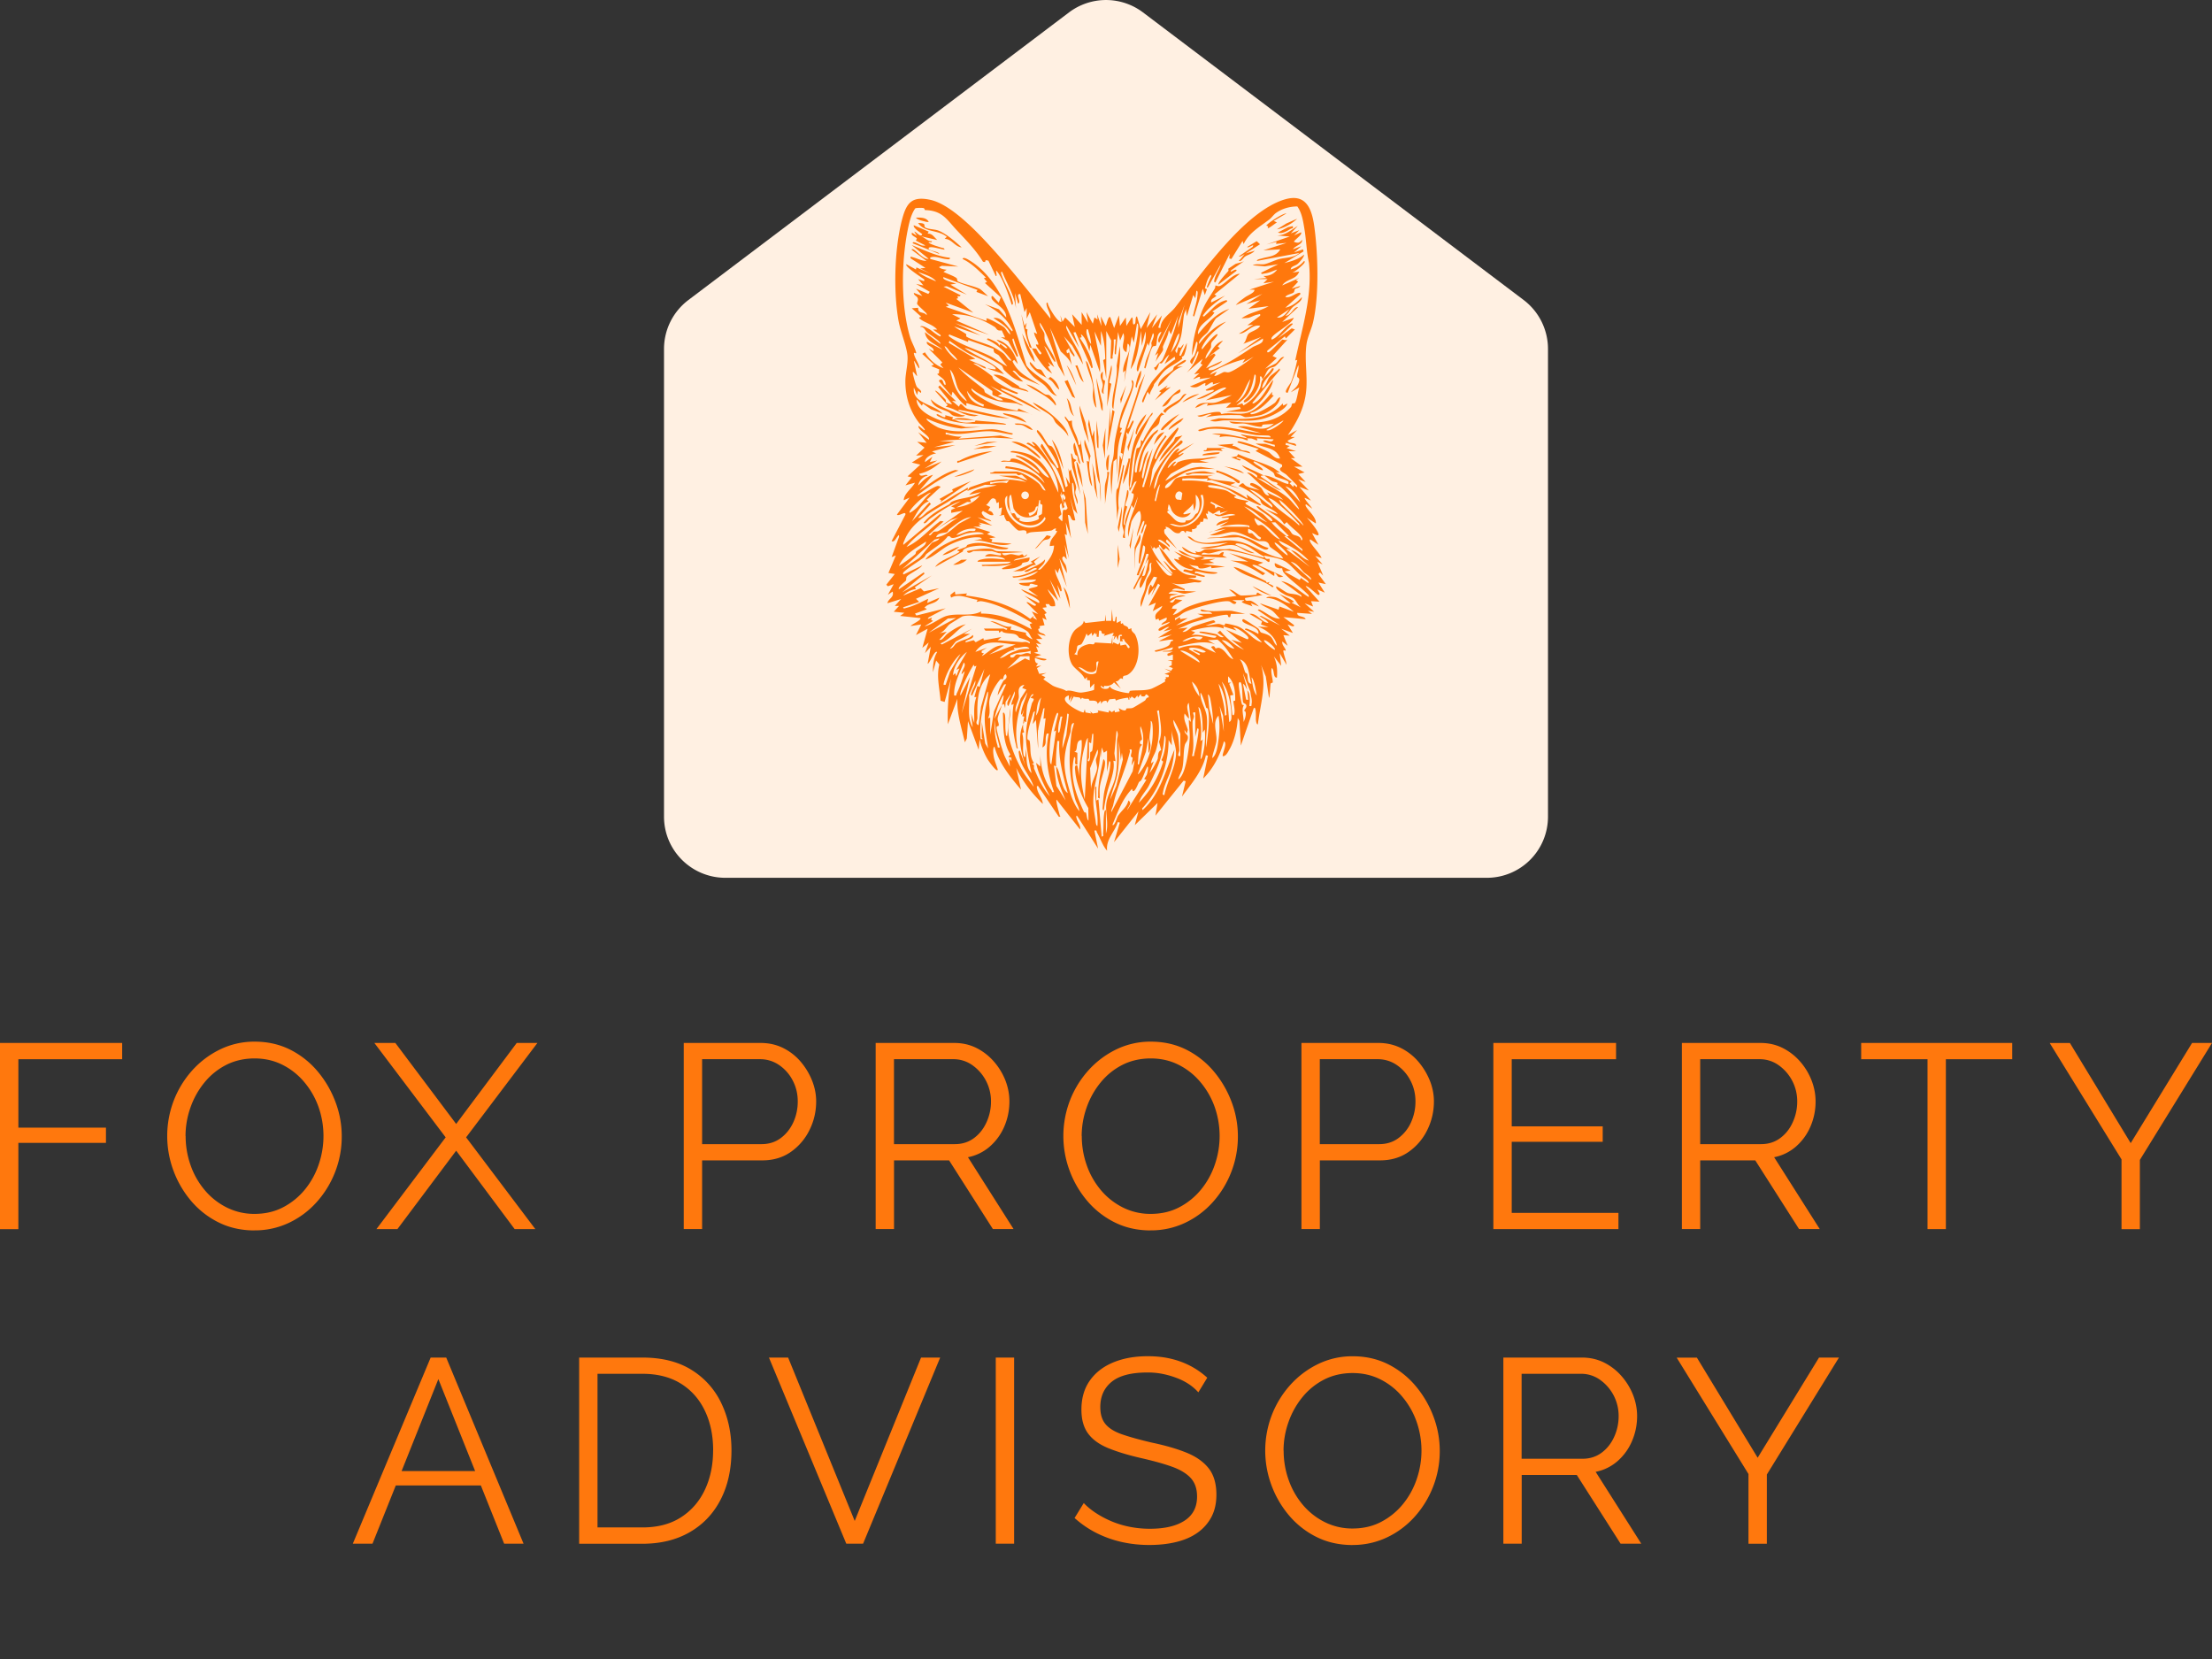
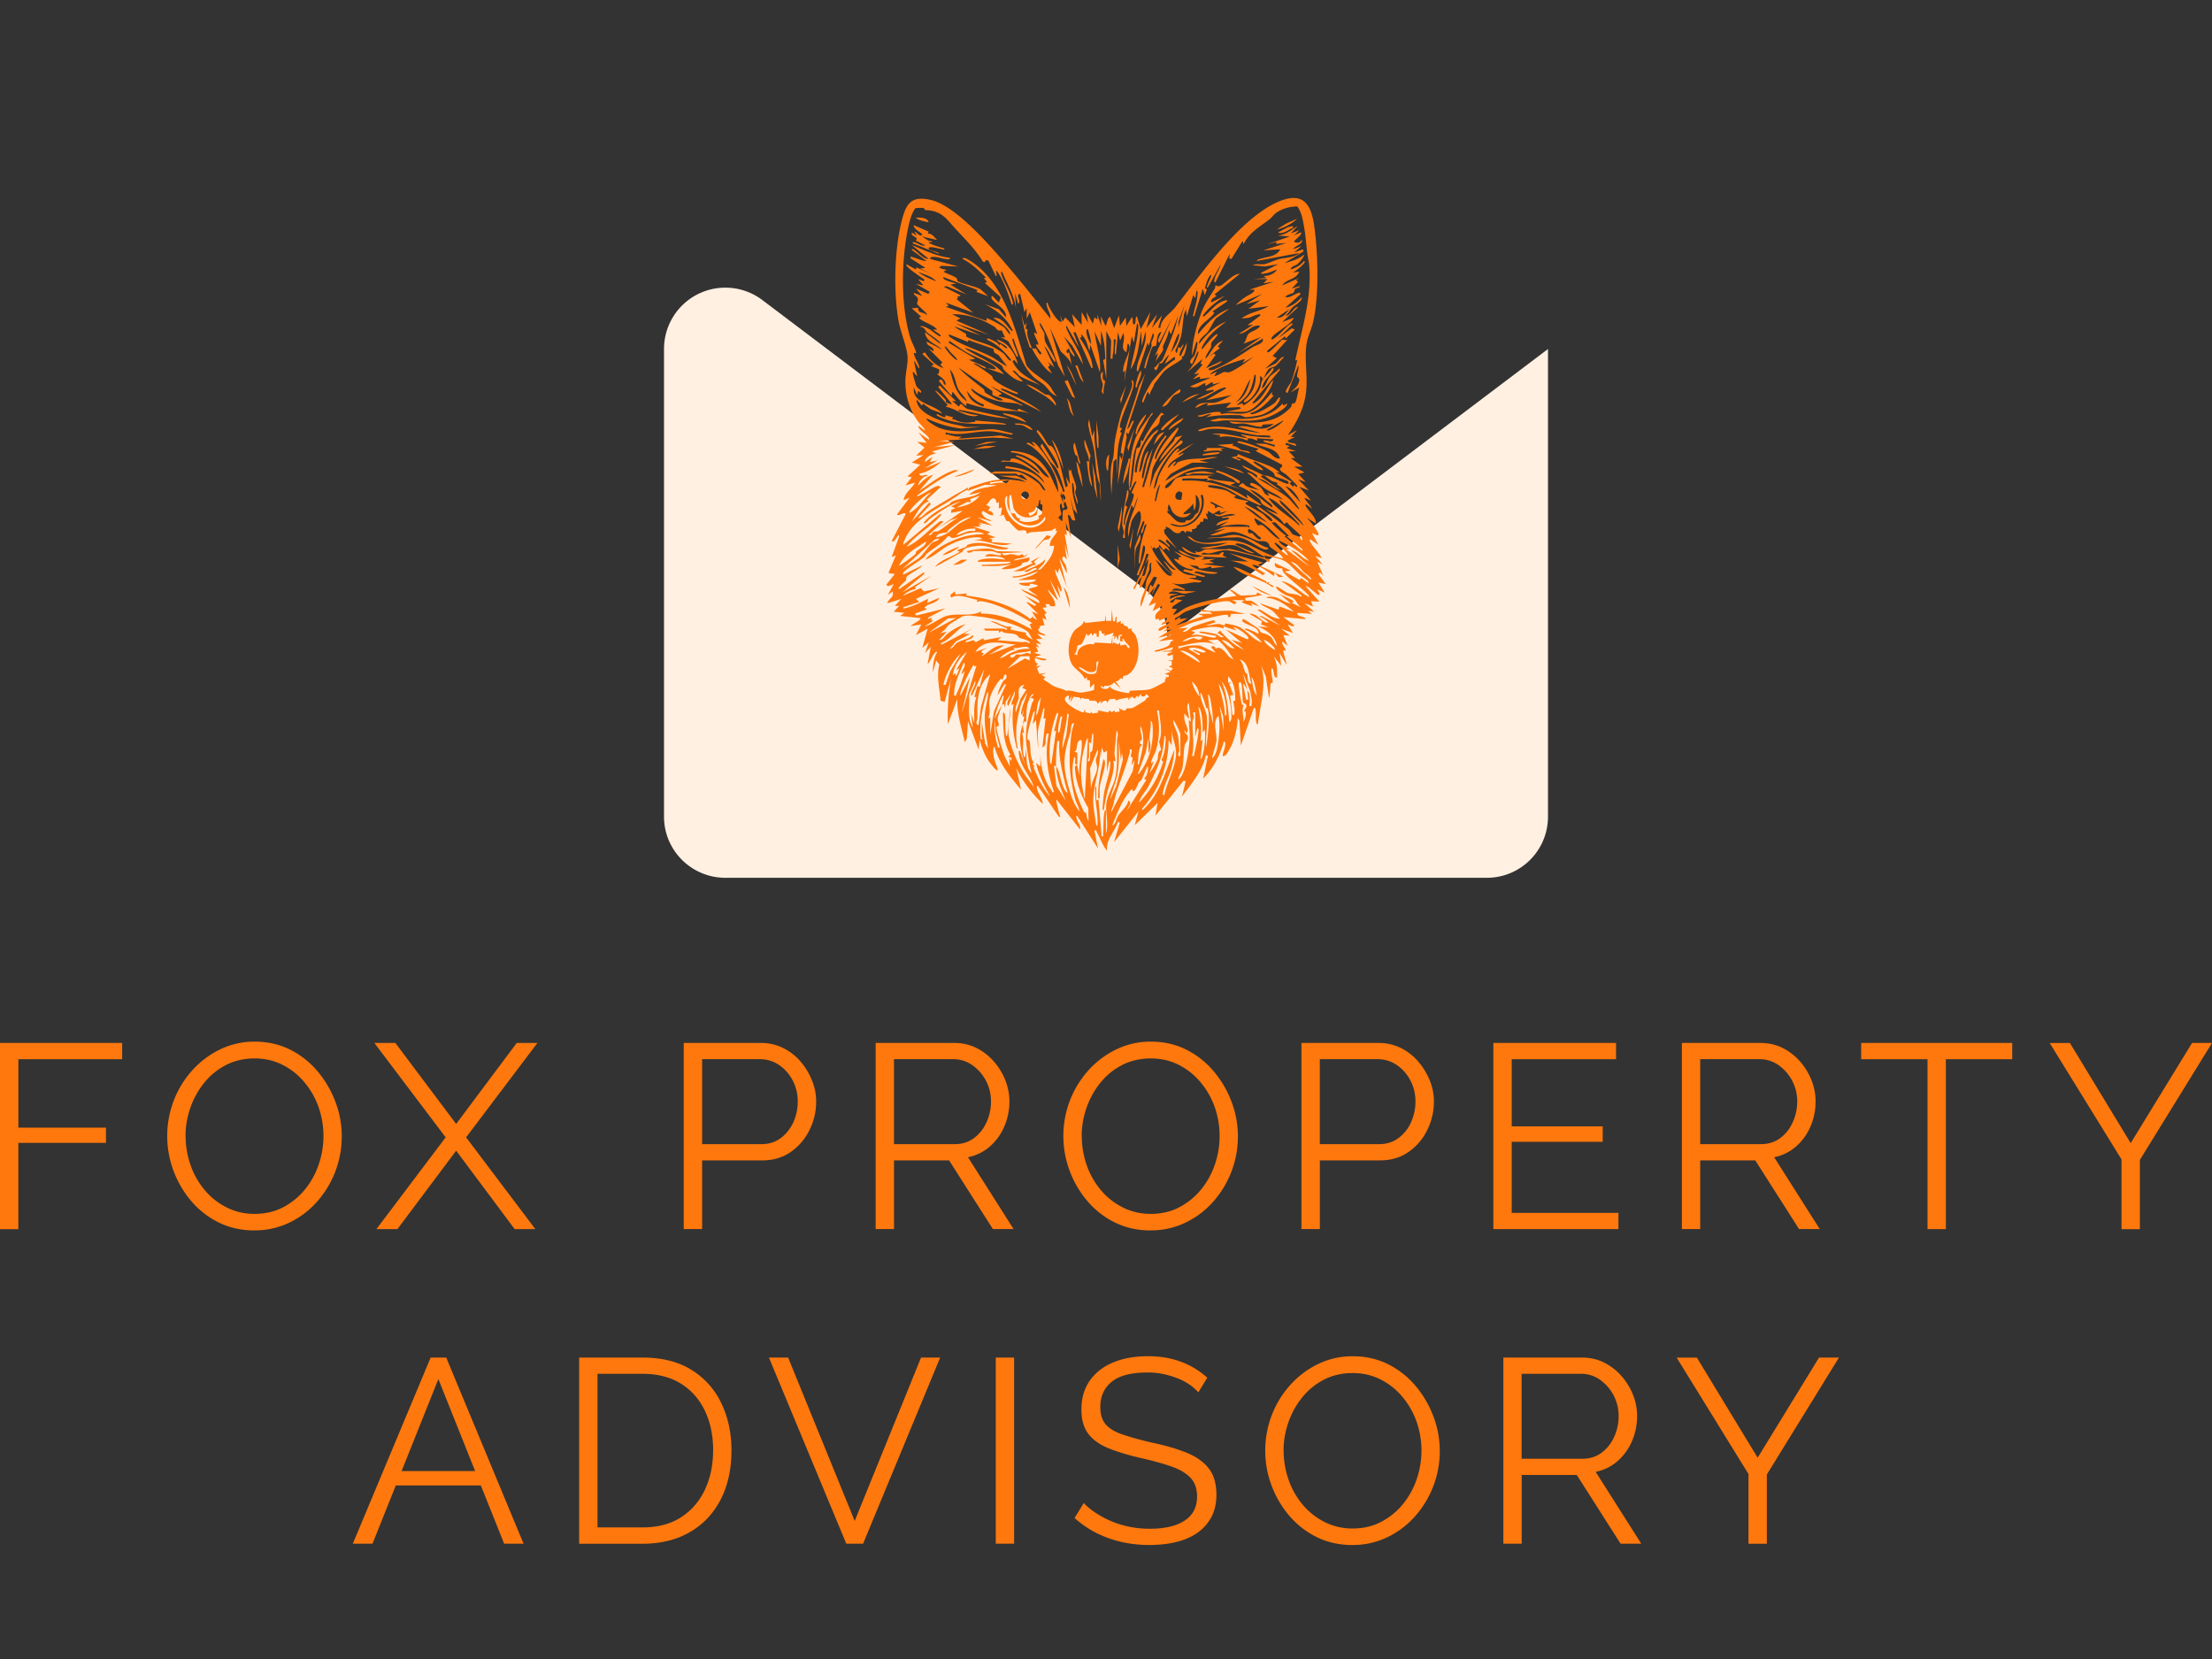
<svg xmlns="http://www.w3.org/2000/svg" width="216" height="162" viewBox="0 0 216 162" fill="none">
  <rect x="0" y="0" width="216" height="162" fill="#333333" stroke="none" />
  <g clip-path="url(#peawmx5fla)">
    <path d="M0 120.02v-18.176h11.93v1.59H1.794v6.681h8.553v1.485H1.793v8.425H0v-.005zM24.857 120.15c-1.277 0-2.441-.258-3.481-.768a8.384 8.384 0 0 1-2.69-2.085 9.786 9.786 0 0 1-1.743-2.972 9.7 9.7 0 0 1 .025-6.859 9.53 9.53 0 0 1 1.802-2.942 8.827 8.827 0 0 1 2.724-2.05 7.626 7.626 0 0 1 3.378-.758c1.278 0 2.442.267 3.482.792a8.462 8.462 0 0 1 2.674 2.125 10.128 10.128 0 0 1 1.729 2.972 9.442 9.442 0 0 1 .614 3.352 9.502 9.502 0 0 1-.639 3.467 9.538 9.538 0 0 1-1.793 2.942 8.496 8.496 0 0 1-2.714 2.036 7.769 7.769 0 0 1-3.378.743l.01.005zm-6.73-9.217a8.5 8.5 0 0 0 .485 2.852 7.692 7.692 0 0 0 1.382 2.432 6.703 6.703 0 0 0 2.14 1.689 5.988 5.988 0 0 0 2.723.629c1.04 0 1.976-.218 2.803-.654a6.81 6.81 0 0 0 2.125-1.738 7.79 7.79 0 0 0 1.342-2.447 8.556 8.556 0 0 0-.024-5.606 7.812 7.812 0 0 0-1.397-2.432 6.658 6.658 0 0 0-2.14-1.689c-.822-.411-1.723-.614-2.714-.614-.99 0-1.951.213-2.778.639-.827.426-1.535 1-2.125 1.729a8.04 8.04 0 0 0-1.357 2.446 8.317 8.317 0 0 0-.475 2.764h.01zM38.606 101.844l5.938 7.909 5.914-7.909h2.02l-6.963 9.217 6.76 8.959h-2.02l-5.71-7.657-5.736 7.657h-2.05l6.76-8.959-6.963-9.217h2.05zM66.767 120.02v-18.176h7.528c.782 0 1.505.163 2.164.485a5.398 5.398 0 0 1 1.704 1.318 6.627 6.627 0 0 1 1.124 1.842c.272.673.411 1.362.411 2.06 0 .991-.218 1.927-.654 2.803a5.606 5.606 0 0 1-1.832 2.14c-.788.545-1.709.817-2.764.817H68.56v6.706h-1.793v.005zm1.793-8.296h5.809c.718 0 1.342-.198 1.867-.589.53-.391.936-.906 1.228-1.535a4.883 4.883 0 0 0 .436-2.051c0-.738-.168-1.441-.51-2.075a4.1 4.1 0 0 0-1.342-1.496 3.254 3.254 0 0 0-1.832-.549H68.56v8.295zM85.508 120.02v-18.176h7.681c.783 0 1.5.163 2.15.485a5.57 5.57 0 0 1 1.703 1.318 6.306 6.306 0 0 1 1.13 1.842c.262.673.396 1.362.396 2.06 0 .872-.169 1.689-.5 2.457a5.41 5.41 0 0 1-1.407 1.946 4.576 4.576 0 0 1-2.14 1.05l4.453 7.013h-2.02l-4.275-6.706H87.3v6.706h-1.792v.005zm1.792-8.296h5.939c.718 0 1.342-.198 1.867-.589.53-.391.936-.906 1.228-1.55a4.837 4.837 0 0 0 .436-2.036 4.312 4.312 0 0 0-1.833-3.546 3.173 3.173 0 0 0-1.857-.574h-5.784v8.295h.004zM112.366 120.15c-1.278 0-2.442-.258-3.482-.768a8.385 8.385 0 0 1-2.689-2.085 9.782 9.782 0 0 1-1.744-2.972 9.699 9.699 0 0 1 .025-6.859 9.523 9.523 0 0 1 1.803-2.942 8.833 8.833 0 0 1 2.724-2.05 7.626 7.626 0 0 1 3.378-.758c1.277 0 2.441.267 3.481.792a8.467 8.467 0 0 1 2.675 2.125 10.122 10.122 0 0 1 1.728 2.972 9.444 9.444 0 0 1 .614 3.352 9.502 9.502 0 0 1-.639 3.467 9.53 9.53 0 0 1-1.792 2.942 8.5 8.5 0 0 1-2.714 2.036 7.775 7.775 0 0 1-3.378.743l.01.005zm-6.731-9.217c0 .99.164 1.941.485 2.852a7.698 7.698 0 0 0 1.382 2.432 6.713 6.713 0 0 0 2.14 1.689 5.987 5.987 0 0 0 2.724.629c1.04 0 1.976-.218 2.803-.654a6.819 6.819 0 0 0 2.125-1.738 7.796 7.796 0 0 0 1.342-2.447 8.555 8.555 0 0 0-.025-5.606 7.797 7.797 0 0 0-1.397-2.432 6.655 6.655 0 0 0-2.139-1.689c-.822-.411-1.724-.614-2.714-.614-.991 0-1.952.213-2.779.639-.827.426-1.535 1-2.124 1.729a8.025 8.025 0 0 0-1.357 2.446 8.318 8.318 0 0 0-.476 2.764h.01zM127.085 120.02v-18.176h7.528c.783 0 1.506.163 2.164.485a5.391 5.391 0 0 1 1.704 1.318 6.764 6.764 0 0 1 1.129 1.842c.273.673.411 1.362.411 2.06 0 .991-.218 1.927-.653 2.803a5.566 5.566 0 0 1-1.833 2.14c-.787.545-1.709.817-2.764.817h-5.888v6.706h-1.793l-.005.005zm1.793-8.296h5.809c.718 0 1.342-.198 1.867-.589a3.88 3.88 0 0 0 1.229-1.535 4.886 4.886 0 0 0 .436-2.051c0-.738-.169-1.441-.511-2.075a4.09 4.09 0 0 0-1.342-1.496 3.253 3.253 0 0 0-1.832-.549h-5.656v8.295zM158.039 118.43v1.59h-12.213v-18.176h11.98v1.59h-10.187v6.552h8.885v1.51h-8.885v6.939h10.42v-.005zM164.235 120.02v-18.176h7.681c.783 0 1.501.163 2.15.485a5.576 5.576 0 0 1 1.704 1.318 6.206 6.206 0 0 1 1.124 1.842c.262.673.396 1.362.396 2.06a6.12 6.12 0 0 1-.5 2.457 5.417 5.417 0 0 1-1.407 1.946 4.574 4.574 0 0 1-2.139 1.05l4.452 7.013h-2.021l-4.274-6.706h-5.378v6.706h-1.793l.005.005zm1.793-8.296h5.938c.718 0 1.342-.198 1.867-.589.53-.391.941-.906 1.228-1.55a4.825 4.825 0 0 0 .436-2.036 4.31 4.31 0 0 0-1.832-3.546 3.174 3.174 0 0 0-1.858-.574h-5.784v8.295h.005zM196.492 103.43h-6.479v16.591h-1.792V103.43h-6.478v-1.59h14.749v1.59zM202.123 101.844l5.938 9.781 5.993-9.781H216l-7.043 11.421v6.76h-1.792v-6.81l-7.013-11.366h1.971v-.005zM42.063 132.565h1.51l7.553 18.177H49.23l-2.273-5.686h-8.31l-2.274 5.686h-1.921l7.602-18.177h.01zm4.334 11.084-3.591-8.984-3.59 8.984h7.18zM56.554 150.742v-18.177h6.171c1.927 0 3.536.407 4.824 1.219a7.67 7.67 0 0 1 2.907 3.278c.65 1.372.971 2.898.971 4.572 0 1.842-.357 3.447-1.065 4.814s-1.713 2.422-3.02 3.174c-1.308.753-2.849 1.125-4.622 1.125h-6.17l.004-.005zm13.085-9.113c0-1.451-.267-2.739-.807-3.868s-1.317-2.011-2.343-2.65c-1.025-.639-2.278-.961-3.764-.961h-4.378v15.002h4.378c1.5 0 2.764-.332 3.79-1.001 1.024-.663 1.797-1.565 2.327-2.699s.792-2.412.792-3.828l.005.005zM76.96 132.565l6.502 15.953 6.478-15.953h1.867l-7.528 18.177H82.64l-7.553-18.177H76.96zM97.236 150.742v-18.177h1.792v18.177h-1.793zM117.026 135.969a4.903 4.903 0 0 0-.896-.783 5.775 5.775 0 0 0-1.154-.599 8.593 8.593 0 0 0-1.372-.411 7.442 7.442 0 0 0-1.55-.154c-1.59 0-2.754.303-3.497.907-.743.604-1.114 1.426-1.114 2.466 0 .718.173 1.278.525 1.689.352.411.901.743 1.649.995.753.258 1.709.521 2.868.793 1.297.272 2.417.594 3.353.971.936.376 1.664.881 2.174 1.52s.768 1.506.768 2.595c0 .837-.164 1.56-.486 2.175a4.38 4.38 0 0 1-1.357 1.535c-.579.411-1.273.713-2.075.906-.802.198-1.679.292-2.635.292-.956 0-1.837-.099-2.699-.292a10.817 10.817 0 0 1-2.447-.871 9.914 9.914 0 0 1-2.149-1.471l.896-1.461c.322.341.713.663 1.164.96.451.298.956.57 1.511.808a9.099 9.099 0 0 0 1.793.549c.638.129 1.302.194 1.986.194 1.451 0 2.58-.263 3.392-.793.812-.53 1.219-1.312 1.219-2.352 0-.748-.204-1.352-.615-1.803-.411-.451-1.025-.822-1.842-1.115-.817-.292-1.827-.569-3.021-.841-1.263-.288-2.328-.615-3.2-.971-.871-.357-1.525-.832-1.961-1.422-.436-.589-.654-1.367-.654-2.337 0-1.124.278-2.075.833-2.853.554-.778 1.317-1.362 2.293-1.763.97-.401 2.09-.599 3.353-.599.802 0 1.55.079 2.238.242a8.197 8.197 0 0 1 1.922.704 7.907 7.907 0 0 1 1.649 1.154l-.872 1.431.01.005zM132.077 150.871c-1.277 0-2.441-.257-3.481-.767a8.403 8.403 0 0 1-2.69-2.085 9.79 9.79 0 0 1-1.743-2.972 9.698 9.698 0 0 1 .025-6.859 9.528 9.528 0 0 1 1.802-2.942 8.836 8.836 0 0 1 2.724-2.051 7.645 7.645 0 0 1 3.378-.757c1.278 0 2.442.267 3.482.792a8.463 8.463 0 0 1 2.674 2.125 10.132 10.132 0 0 1 1.729 2.971 9.453 9.453 0 0 1 .614 3.353 9.502 9.502 0 0 1-.639 3.467 9.544 9.544 0 0 1-1.793 2.942 8.482 8.482 0 0 1-2.714 2.035 7.754 7.754 0 0 1-3.378.743l.01.005zm-6.73-9.217a8.5 8.5 0 0 0 .485 2.853 7.709 7.709 0 0 0 1.382 2.432 6.698 6.698 0 0 0 2.139 1.689 5.99 5.99 0 0 0 2.724.629c1.04 0 1.976-.218 2.803-.654a6.796 6.796 0 0 0 2.125-1.738 7.798 7.798 0 0 0 1.342-2.447 8.562 8.562 0 0 0-.024-5.606 7.806 7.806 0 0 0-1.397-2.432 6.648 6.648 0 0 0-2.14-1.689c-.822-.411-1.723-.614-2.714-.614-.99 0-1.951.213-2.778.639-.827.426-1.535 1-2.125 1.728a8.04 8.04 0 0 0-1.357 2.447 8.31 8.31 0 0 0-.475 2.763h.01zM146.802 150.742v-18.177h7.681c.783 0 1.501.164 2.15.486a5.568 5.568 0 0 1 1.703 1.317 6.302 6.302 0 0 1 1.129 1.843c.263.673.397 1.362.397 2.06 0 .872-.169 1.689-.501 2.456a5.398 5.398 0 0 1-1.406 1.947 4.587 4.587 0 0 1-2.14 1.05l4.453 7.013h-2.021l-4.274-6.706h-5.379v6.706h-1.792v.005zm1.787-8.296h5.939c.718 0 1.342-.198 1.867-.589.53-.392.936-.907 1.228-1.551a4.833 4.833 0 0 0 .436-2.035 4.313 4.313 0 0 0-1.833-3.546 3.163 3.163 0 0 0-1.857-.575h-5.785v8.296h.005zM165.696 132.565l5.938 9.782 5.993-9.782h1.946l-7.042 11.421v6.761h-1.793v-6.81l-7.013-11.367h1.971v-.005z" fill="#FF780D" />
-     <path d="M151.16 34.08v45.663a5.967 5.967 0 0 1-5.973 5.973H70.833c-3.304 0-5.993-2.67-5.993-5.973V34.08c0-1.877.872-3.64 2.382-4.784l37.17-28.087a5.995 5.995 0 0 1 7.216 0l37.184 28.092a6 6 0 0 1 2.368 4.784v-.005z" fill="#FFF0E2" />
+     <path d="M151.16 34.08v45.663a5.967 5.967 0 0 1-5.973 5.973H70.833c-3.304 0-5.993-2.67-5.993-5.973V34.08c0-1.877.872-3.64 2.382-4.784a5.995 5.995 0 0 1 7.216 0l37.184 28.092a6 6 0 0 1 2.368 4.784v-.005z" fill="#FFF0E2" />
    <path d="m125.728 42.51.931-.516-.619.674h.416l-.723.361c.104.377.882.095.827.516l-.986-.308-.049.204.416.108-.307.204.931.312h-.723l.619.673h-.416l1.139.827h-.827l1.035.57-.619.153.723.778-.723-.258 1.035 1.09-.931-.362 1.139 1.347-.569-.257c-.283-.09.728.986.673 1.035l-.569-.411c-.08-.015-.07.109-.05.154.198.44 1.075 1.124.986 1.713l-.882-.57c.302.313 1.02 1.18 1.139 1.56.045.144-.01.184-.153.154l-.471-.203.619 1.14-.777-.516c-.08-.015-.065.1-.05.154.124.396.956 1.188 1.139 1.659l-.619-.208.723.832-.515-.258.57 1.348-.312-.308-.154.154.723.986-.723-.154.619.986-.723-.312.203.366c.04.129-.025.208-.153.154-.154-.07-1.04-.966-1.194-.828l1.347 1.501-.827-.05.208.52-.827-.311.931.827-.619-.1.411.308-1.451-.104c-.01.46.678.257.827.619l-2.174-.203 1.035.777c.054.307-.52-.06-.619-.054l.515.827-1.139-.411.827.673-.619-.05.411 1.036-.515-.416c-.055.317.213.54.307.778.114.297-.253-.095-.203.203.069.416.262.866.307 1.297l-.674-1.139.154 1.243-.723-.93c.317.693.356 1.312.307 2.074-.411.045-.228-.812-.515-.93-.124.405.124 1.079.104 1.39 0 .06-.183.05-.208.135-.035.138-.079 1.381-.159 1.381l-.312-2.075-.465-1.139c.584 1.961-.08 3.853-.312 5.805-.154.01-.184-.372-.193-.48-.01-.11.054-1.442-.218-1.075l-1.248 3.63-.139-2.422-.168-.272c-.035.99-.317 2.213-.813 3.075-.133.233-.332.659-.639.654-.133-.144.506-1.298.104-1.451-.366 1.312-1.03 2.67-2.025 3.63l.465-2.229-.203-.05c-.322 1.556-1.431 2.8-2.332 4.042l.361-1.505-.203-.05-2.749 3.417.208-1.243-2.228 2.174.361-1.347-2.387 3.007.57-1.917-.203-.05c-.288.976-1.184 1.694-1.041 2.799-.43-.47-.653-1.199-.985-1.763-.079-.134.02-.263-.258-.203l.362 1.763-2.021-3.165c-.198-.144-.079.193-.059.262.099.347.411.694.317 1.03l-2.283-2.902c-.134.01.257 1.318.287 1.476.025.139.193.203-.079.183l-2.026-3.006c-.183-.025-.104.233-.079.337.114.47.53.936.544 1.421-1.059-1.035-1.96-2.174-2.595-3.521l.466 2.125c-1.045-1.228-2.17-2.615-2.59-4.2-.194.104-.114.688-.09.867.065.47.273.906.407 1.357 0 .44-.927-.877-.986-.981-.342-.58-.644-1.317-.778-1.971l-.099 1.035-1.04-2.798-.114 1.694-.193.376c-.312-1.382-.802-2.828-.728-4.25l-.93 2.487c-.06-1.496.059-2.982.306-4.458l-.624 2.279-.396-.12c-.09-1.178-.416-2.357-.119-3.54l-.312-.382-.312 1.14c-.01-.68.05-1.392.411-1.967-.248-.257-.738 1.15-.931 1.14l.312-1.66-.57.62.362-1.036-.62.52.516-1.867-1.14.619.52-1.035-1.034.154c.03-.134 1.139-.615.93-.778l-1.965-.208.416-.307-1.035-.104.52-.57h-.416l.619-.673-1.347.416c.104-.476.678-.55.515-1.14l-.466.313.57-1.036-.57.204-.153-.154.827-1.04-.62-.104.724-1.709-.411.159.723-1.976c.015-.317-.11-.07-.189.02-.113.133-.282.544-.534.396l1.347-2.59c.064-.412-.669.222-.832 0l1.243-1.66-.57.258c-.01-.61.793-1.154 1.09-1.709l-.931.258.619-.778-.411-.104 1.243-1.139-.827-.208 1.139-.728-.723.05.827-.778-.723-.57.93.1-.826-1.036 1.035.728c.243-.297-1.189-1-.986-1.347l.52.411c.307.094-.426-.629-.465-.678-.926-1.184-1.377-2.63-1.357-4.145.01-.778.282-1.69.203-2.477-.1-.946-.689-2.337-.872-3.378-.505-2.847-.401-6.933.312-9.751.426-1.674.906-2.462 2.784-2.056 2.12.456 4.799 3.358 6.24 4.958 1.917 2.13 3.705 4.398 5.492 6.636.045-.42-.247-.832-.341-1.218-.025-.104-.109-.361.079-.337-.01.342 1.06 2.08 1.347 1.863l-.104-.62.208.62.258-.416.936.93-.258-1.242.931 1.035V30.48l.624 1.035-.153-1.04.624 1.139.158-.62.307.209-.049-.515.416 1.139-.05-.932.466.932c.084-.035.252-1.09.465-.828l.367 1.036.465-1.243.104 1.035.57-.828.054.828.52-.828c.208-.049-.014.932.308.62.123-.12 0-.674.208-.724l.366 1.244.931-1.66-.361 1.556 1.035-1.347-.515 1.347.985-1.243-.361 1.193.203.05c.059-.936.946-1.377 1.451-2.026 2.461-3.16 6.785-9.385 10.712-10.54 2.006-.589 2.61.828 2.858 2.571.377 2.64.5 6.83-.104 9.41-.178.768-.55 1.422-.654 2.224-.218 1.704.213 3.402-.109 5.101-.267 1.407-.916 2.56-1.713 3.73l-.02.005zm-3.937.312c-.203-.283-.466-.194-.619-.416a15.8 15.8 0 0 0 2.902.306c0-.089-.079-.143-.154-.168-.094-.03-1.055-.025-1.322-.064-1.61-.258-2.779-.713-4.482-.595-.268.02-.5.14-.753.179-.109.02-.362.109-.337-.08 2.056-.777 4.081.114 6.117.308l-2.279-.62c1.199-.287 2.412.768 3.527-.311-.322.089-.783.059-1.075.108-.074.01-.064.198-.129.203-.445.035-1.253-.257-1.654-.307-.465-.059-1.164.159-1.496-.212 2.249.183 4.364.396 6.018-1.397.084-.094.064-.273.134-.342.054-.054.213.015.282-.094.188-.312.267-1.124.411-1.486l-.827.466c.243-.283.574-.47.723-.832.267-.664-.104-.515-.114-.719-.015-.321.208-.727.114-1.094l-1.035 2.694c-.515.04.223-.797.337-1.065.247-.609.465-1.505.599-2.144l-.198.06c.663-3.16 1.689-6.27 1.337-9.544-.238-1.085-.258-2.2-.441-3.294-.129-.772-.238-1.56-.693-2.204-.728.005-1.471.203-2.075.63-.253.177-.436.48-.684.663-.921.698-1.971 1.287-2.486 2.387l-.104-.312-1.09 1.763-.208-.05.05-.465-1.402 2.798c-.183.025-.104-.232-.079-.337.119-.49.49-.93.599-1.426l-1.243 2.229c-.213.143-.059-.174-.034-.243.099-.272.222-.54.341-.797.025-.302-.124-.084-.188.02-.228.356-.307.733-.421 1.134l.198.089-.208.574-.203-.619-.832 2.695c-.193.024-.079-.208-.054-.317.109-.57.322-1.095.366-1.71.01-.113.084-.48-.099-.465l-.104.723-.203-.312-.624 2.07-.099-.722c-.01.208-.159.4-.188.599-.089.58-.149 1.426-.268 1.996-.099.5-.376 1.035-.584 1.505l.153.253.159-.62.188.09.327-.396c-.055.341-.312.554-.376.921-.025.154-.129.253.113.218l.57-1.243c-.01.401-.109.782-.248 1.154-.064.178-.208.168-.242.218-.02.03.074.148.054.163-.386.367-1.258.768-1.689 1.159-.302.272-.619.763-.881 1.09-.357.445-.109.143-.258.46-.129.273-.312.525-.366.832l-.203-.307-.416 1.035c-.194.025-.09-.213-.055-.312.139-.41.679-1.401.941-1.753.124-.163.614-.718.773-.886.436-.471.921-.897 1.456-1.248l-.055-.258-.985.723.465-.931c-.312.223-.485.574-.723.837-.064.074-.228-.01-.242.01-.08.089-.144.584-.382.703-.277-.406-.044-.238.05-.386.282-.426.445-.396.604-.62.134-.193.862-2.05 1-2.421.233-.63.421-1.308.575-1.961l-.728 1.867-.203-.411c-.065.56-.357 1.055-.565 1.565-.054.129.045.272-.01.4-.119.278-.579.813-.723 1.145l.263-.882-.312.258 1.654-3.63-1.243 2.382c-.302-.258.163-.797.208-1.085-.505.174-.396.986-.515 1.333-.04.118-.223.02-.322.128-.253.283-.56 1.684-.718 2.11-.194.025-.075-.208-.055-.317.134-.728.466-1.223.649-1.842.03-.104-.035-.238-.01-.342.055-.213.386-.768.144-.926l-.416 1.243-.104-.312-.931 2.798c-.199 0-.099-.43-.08-.545.203-1.064 1.006-2.15.803-3.343l-.362 1.397-.049-1.451c-.253 1.253-.288 2.645-1.036 3.73.218-1.283.634-2.571.729-3.884.009-.118.074-.574-.104-.574l-.313 1.867-.203-.62-.728 4.458.104-1.139-.203.208c-.123-.777.59-1.743.619-2.427 0-.074-.059-.396-.203-.371l-.104.827c-.743-.401-.015-1.179-.312-1.867l-.307.723-.208-.827-.208 2.174c-.178.025-.099-.238-.104-.361-.01-.322.07-.61.07-.892 0-.188.138-.223-.174-.198a7.58 7.58 0 0 1-.109 1.605c-.034.183.114.312-.203.262l.06-1.768-.476-.926v4.665l-.302-1.822.203-.11c-.035-.935-.079-1.847-.421-2.733v1.451l-.619-1.402c.144 1.328.654 2.64.52 3.992l-.931-2.694-.099.62c-.178-.566-.327-1.303-.832-1.66l.079.297-.188.064c.525.788 1.065 1.665 1.218 2.62.02.11.109.362-.074.337l-1.56-3.521-.203.05.569 1.505-1.243-2.174c-.109.139.075.445.139.59.475 1.04 1.263 2.025 1.471 3.194l-1.055-1.848-.812-.901 1.035 1.818c.015.317-.109.069-.188-.02-.159-.184-.337-.397-.332-.654l-.277.258.074.262.203-.104.312 1.555c-.104-.748-.624-1.169-1.134-1.64l-1.045-2.297 1.451 4.77-.644-1.066c-.535-1.426-.961-2.941-1.793-4.22-.089.362.337.758.421 1.04.064.214-.025.442.074.744.184.535.823 1.287 1.006 1.902.02.306-.119.079-.188-.02-.332-.441-.481-1.016-.897-1.382l.986 2.075-.619-.515.208.361-.213.104.416.674s-.426-.297-.481-.347c-.48-.46-1.243-1.54-1.49-2.14-.327-.098-.208-.078-.337-.435-.322-.886-.535-1.946-.698-2.877l.311 1.139.204-.312-.109.564.198.104c-.144.51.218 1.308.426 1.823.118.035.371.02.416.06.064.049.386.846.515.41-.159-.213-.416-.495-.515-.728-.124-.292.287.094.203-.203-.099-.361-.382-.713-.411-1.09l.307.16-.723-2.126-.307.62v-1.036l-.208.411-.416-1.763c-.52-.074.148.798-.204.931l-.312-1.035.104 1.555c-.153-1.307-.876-2.436-1.352-3.625-.193-.025-.089.213-.054.312.257.773.827 1.615 1.045 2.476.025.104.144.441-.06.421-.307-.94-.802-2.436-1.401-3.209-.307-.396.074.485-.154.411l-.723-1.505-.267-.05-.065.193-.198-.035c-.698-1.148-1.63-2.09-2.54-3.06-1.026-1.09-1.407-1.927-3.116-1.986-.06 0 0-.174-.193-.203-.138-.02-.659-.02-.763.034-.386.54-.564 1.283-.703 1.942-.663 3.18-.728 7.488.188 10.603.144.49.456 1.02.59 1.486.094.317-.273-.109-.198.198.099.441.42.822.51 1.258.104.53-.486-.713-.515-.574l.307 1.45c-.06.075-.47-.692-.416-.257.025.213.277 1.12.371 1.288.12.218.575.406.406.63l-.257-.209-.104.416-.312-.723c-.198 1.57 1.98 1.585 2.798 2.54l-1.13-.425-.787-.56-.099.208-.52-.619c0 1.194 1.778 1.882 2.769 2.209.649.213 1.347.292 2 .49h1.506l-1.916.149c-1.154-.124-2.318-.49-3.368-.976-.159.178 1 .827 1.139.882 1.733.673 3.417.227 5.126.168.678-.025 1.466.277 2.13.401.024.189-.228.094-.337.08-.753-.12-1.303-.293-2.105-.288-1.327.005-2.823.515-4.091.11-.055.301.074.168.243.217.42.129.866.228 1.312.193l-.312.203 4.091-.307 1.298.307-2.026-.104-5.23.317 1.451.1-1.966.52 2.07-.209-2.278.624.411.203c-.426.02-1.154.422-1.09.833l.724-.52-.258.52.728-.154-1.243.778 1.659-.674c-.634.54-1.342 1.03-2.174 1.194.129.45.693-.1.827.203-.431.014-.872.52-.931.936.42-.411.842-.887 1.45-1.035l-1.346 1.555c1.159-.758 2.233-1.67 3.521-2.026l.312.055c-1.48.579-2.788 1.47-4.041 2.436.079.154.252-.03.346-.07.466-.202 1.204-.737 1.625-.856.064-.02.282.02.312.1l-1.347 1.242.208.154c-.773.218-1.268 1.302-1.66 1.971l1.71-1.867.153.153-1.243 1.352c.262.09.629-.39.881-.57.758-.524 1.674-1.02 2.496-1.54.461-.292.991-.524 1.442-.846l.05.203c-.338.104-.744.371-1.03.58-1.799 1.297-4.3 2.183-5.176 4.363-.06.148-.149.277-.114.45l3.575-3.006.154.05c-1 1.203-2.462 1.906-3.422 3.16 1.322-.58 2.179-1.73 3.323-2.537l.307.045-1.451 1.298c.168.203.332-.203.465-.268.169-.079.312 0 .5-.109.654-.381 1.234-.966 1.937-1.287l-.713.218-1.461.92 2.59-1.817-1.139.208.02-.292.396-.173-.416-.154.931-.52c-1 .297-2.13 1.09-2.996 1.718-.198.144-.431.555-.63.407.654-.837 1.59-1.313 2.512-1.818.079-.044.099-.183.272-.262.882-.421 2.016-.317 2.813-.927l-1.139.258c.659-.718 1.813-.669 2.694-.931l-1.149-.045-1.753.614c.129-.089.154-.287.287-.361.09-.05 1.263-.44 1.452-.49 1.5-.416 2.56-.332 4.066-.03l-.6-.282-2.095-.342h1.605c.198 0 .897.44 1.194.416-.104-.07-.51-.486-.545-.495-.129-.05-.253.054-.342.034-.124-.03-.193-.158-.208-.158h-2.54v-.104c.163.06.386-.104.465-.104h1.971c.634 0 1.843.767 2.323 1.203.228.208.317.649.634.664-.718-1.49-2.382-2.056-3.938-2.18l.05-.202c1.55.213 2.724.396 3.784 1.654-.193-.61-1.209-1.293-1.768-1.6-.822-.45-1.546-.545-2.481-.475.138-.233.619-.045.861-.104.08-.02.07-.184.144-.203.738-.179 2.144 1.01 2.724 1.45.247-.267-1.932-1.624-2.229-1.658-.148-.199.193-.075.268-.06.505.114 1.218.53 1.599.892.456.43.649.956 1.298 1.238.089-.1-.609-.877-.718-.986-.827-.837-1.808-1.411-3.011-1.505 0-.194.44-.104.56-.09 1.743.228 2.485.877 3.332 2.373l.773 1.659c-.04-1.263-.466-2.19-1.243-3.16-.456-.57-1.184-1.367-1.862-1.61.153-.356.698.317.827.209l-.312-.362c.213-.124.604.381.767.58.961 1.139 1.65 2.65 2.214 4.011.065.154-.064.282.233.228-.203-.693-.426-1.545-.778-2.18-.222-.4-.49-.534-.658-.792-.129-.193-.892-1.352-.917-1.431 0-.015.07-.367.174-.213l1.451 2.333c.193.025.089-.213.054-.312-.272-.803-1.426-2.373-1.951-3.1-.074-.1-.163-.243-.025-.318.471.392.694.976 1.045 1.447.07.094.273.079.362.183.738.847 1.005 2.892 1.342 3.967l.198-.149-.198-.886.411.723-.153-1.555.104.312.153-.208c.045.49.451 1.312.5 1.733.02.203-.109.386-.079.59.045.346.307.693.203 1.099l-.282-.906c-.015-.094-.06-1.407-.233-1.164-.045 1.06.287 1.986.515 3.006l-.376-.44-.347-1.219.515 2.278c-.53.139-.332-.56-.723-.515l.312 2.278-.515-1.555.104 1.243-.208-.104.411 2.383-.411-1.348.203 1.452-.257-.313c-.471.11.089.689.153.882.084.248.114.515.104.773l-.723-1.451.723 2.798-.723-1.867-.159.52-.257-.416c-.01.688.515 1.253.614 1.926.015.11.069.278-.094.248l-.312-.62.307 1.348-1.035-1.867.827 2.075-1.035-1.14c.183.585.802.982.723 1.66-.292.01-.466.08-.589-.203h-.342l.104.307-.411.054.416.515-.213.104.208.57-.411-.208.208.723c-.109.015-.466.065-.51.114-.015.015.198.193-.104.243.044.54.495.292.718.678l-.827-.208.515.515h-.619l.515.52-.52-.104.312.411-.312-.104.208.516-.416.104.723.208-.624.207 1.139.209c-.149.346-1.105-.154-1.139-.105-.01.228.034.535.307.52l-.203.308.515-.104-.416.262.218.56.713-.094-.52.208.416.208-.208.203.901.614c.411.228 1.07.317 1.338.535.366-.159.995.163 1.441.153.173 0 1.213-.188 1.278-.282l.019-.604-.411.41-.015-.717-.277-.025-.02-.297-.203.208c-.218-.614-.99-.976-1.268-1.481-.475-.862-.396-2.363.184-3.175.341-.475.931-.53.98-1.045l.159.213 1.911-.213.05-.624.054.624h.516l.054-1.144.104 1.144c.342.268.154-.416.362-.416v.624l.416-.208c-.065.5.133.193.188.233.029.025.029.124.099.178.153.124.421.1.46.411l.293-.099c-.07.322.262.441.356.63.609 1.218.367 3.278-.748 3.922-.227.134-.52-.02-.44.426-.392-.273-.278.233-.724.208l.516.723-.674-.624c-.173.257-.55.406-.966.332l-.02.188-.307-.203c-.039.406.867.42.832.104h.099c.01.337 1.595.654 1.803.624.07-.01.055-.198.134-.213.55-.104 1.347.025 2.055-.198.193-.06 1.278-.624 1.392-.743.015-.015-.168-.169.084-.253l-.074-.148c.203-.01.371.084.312-.208l-.416-.104.619-.208-.624-.312.659.213.168-.263-.411-.158.297-.114.01-.406-.416-.055.52-.05v-.52c-.059-.069-.619.332-.52-.103l.52-.208h-1.035c.317-.189 1.02.084 1.035-.416-.446.113-.981.307-1.421.39-.109.02-.362.11-.337-.078.376-.095 1.094-.273 1.377-.516.173-.148.094-.45.386-.42.203-.332-1.243.103-1.347 0l1.243-.62-1.347.307 1.347-.827-.827.203.569-.416c-.232-.118-.931.535-1.035.313-.133-.288 1.021-.54 1.09-.828l-.827.308c.099-.342.629-.313.515-.724l-.723.307-.065-.208-.252.11c-.277-.729.46-.753.619-1.348l-.931.52.307-.827-.723.307 1.129-2.03-.193-.144-.679 1.243.362-.93-.619.826c-.03-.327.015-.634.153-.931.159-.342.139.327.312 0 .055-.109.392-.792.362-.827l-.312-.054-.54.91-.703 2.041c-.169-.604.198-1.11.361-1.659.099-.322.099-.678.184-.956.084-.277.366-.54.445-.911.05-.233-.069-.52.045-.778-.312-.024-.169.496-.233.699-.084.257-.614 1.45-.753 1.634-.034.045-.124.139-.153.104-.104-.391.104-.733.208-1.139.025-.02.188.015.257-.1.109-.172.367-1.297.362-1.56-.124.095-.213.347-.312.52.089-.35.223-.613.302-.89.054-.194-.05-.15-.193-.144a13.66 13.66 0 0 1-.679 1.867c-.069.158.015.258-.257.203.213-.713.767-1.847.812-2.57.01-.164 0-.288-.188-.332l-.312 1.763c-.174.025-.114-.253-.109-.367.064-1.139.337-2.243.733-3.313 0-.307-.124-.109-.183.02-.104.218-.109.639-.332.753-.02-.377.262-.743.312-1.09.029-.218-.04-.193-.159-.054l-.569 1.45c.044-.861.634-1.594.307-2.485-.164-.199-.847.93-.847 1.07l-.292 1.416c-.189-1.451.703-2.596.931-3.938l-.416 1.14-.203-.313c-.253 1.085-.778 2.056-.624 3.215-.411.079-.104-.377-.124-.57-.03-.262-.159-.5-.154-.767.02-1.07.327-2.264.486-3.324.178-.024.119.377.104.47-.05.338-.243.694-.302 1.04l.203.1c-.114.396-.258.842-.303 1.253-.014.124-.108.555.09.555-.154-.768.96-2.477.832-3.041-.02-.08-.218-.065-.213-.12l.515-1.143-.213.099-.456.886c-.168-.53-.094-1.416-.049-2.02.064-.867.262-2.259.569-3.061.307-.802 1.154-1.882 1.659-2.59.164.163-.188.346-.282.55-.406.881-1.164 2.213-1.402 3.055-.331 1.194-.292 2.536-.544 3.754.208-.04.173-.218.203-.366.242-1.1.247-2.387.515-3.512.45-.079.376-.386.421-.792l.203.104c.02-.401 1.649-2.759 1.812-2.788l.263.193c-.555.06-.357.609-.57.926-.168.252-.46.352-.609.54-.832 1.025-1.639 2.67-1.699 4.007-.009.217.114.212.184.128.153-1.47.767-3.328 2.075-4.145.01.297-.322.406-.456.629-.233.386-.609.886-.782 1.208-.312.565-.471 1.447-.585 2.09-.029.174-.114.337.119.12.307-.62.223-1.506.778-1.972-.213.708-.496 1.416-.595 2.154-.014.124-.133.54.075.54l.386-1.738.55-1.213-1.035 3.783c.287.05.173-.06.232-.227.58-1.64.733-3.24 1.912-4.616.06-.075.074-.293.238-.08-.357.486-.718.971-.951 1.54-.05.125-.327.625-.089.694.376-1.13 1.302-2.268 2.129-3.11.149.079.005.267-.049.366-.738 1.258-1.877 2.293-2.412 3.71l-.282 1.832.495-1.416c.669-1.214 1.55-2.298 2.561-3.244.539.178-.387.609-.535.763-1.021 1.064-1.957 2.51-2.11 4.006.292-.342.317-.881.5-1.312.243-.575 1.308-2.387 1.832-2.625.045-.02.169-.025.154.05l-.312.361 1.763-.986-1.451 1.035c-.267.426.381-.198.416 0-.495.461-1.317.689-1.555 1.402.084.09.654-.802.827-.57l-.312.362c.253.064.342-.282.52-.361.738-.317 1.555-.313 2.328-.352.48-.025.985-.203 1.5-.11l-1.763.313.931.208h-1.604c-.119 0-1.976.995-2.1 1.085-.07.05-.58.648-.545.678.47-.233.862-.55 1.347-.778.689-.321 1.362-.54 2.125-.574l1.401.213c-.985-.015-1.773-.104-2.724.233-.307.109-2.466 1.248-2.149 1.634.505-.03.797-.857 1.06-.97.936-.407 2.585-.223 3.605-.273l-.52.104c-.029.02.055.129.104.154.535.272 1.947.242 2.596.465l-.516.203 1.085.416-2.922-.901-.451.07.104-.209c-.738.084-1.49-.07-2.233 0-.203.02-.302-.089-.258.208 2.239-.129 4.542.45 6.379 1.763l-.109-.41 1.402.985c.015.079-.104.07-.154.05-.609-.248-1.258-.56-1.852-.843-.679-.326-1.124-.748-1.936-.965-.109-.03-1.595-.322-1.14.05.07.054 1.313.202 1.61.306.406.139.679.426 1.085.525l-.208.104c-.164.193 1.243.396 1.347.416.049.154-.401.075-.208.307.059.07 1.362.768 1.604.936.278.194.525.555.832.723.278.065.06-.227.015-.272-.346-.367-1.015-.703-1.312-1.02-.124-.134-.183-.174.049-.154 1.016.703 1.991 1.466 2.957 2.224.188.149.277.416.421.51.233.159.773.119.822.58.228 0 .07-.273 0-.367-.327-.46-1.04-.921-1.406-1.397l-.258.208c-.356-.673-1.238-1.074-1.867-1.5l1.243.52c-.307-.46-1.218-.703-1.55-1.04-.124-.129-.119-.352-.258-.466-.559-.446-1.357-1.04-2.025-1.243.564-.52.416-.178.767 0 .407.213.872.277 1.303.411l-.931-.52c-.069-.515.961.169 1.045.253.252.252.327.782.822.782l-.208-.307 1.555.723c-.475-.525-1.263-.733-1.813-1.139-.549-.406-1.124-1.1-1.708-1.506.332-.074.713.322.931.466.916.61 2.204 1.273 2.996 1.927.496.41.679.787 1.149 1.183.134-.148-1.748-2.402-2.159-2.402.213-.287-.233-.223-.5-.376-.253-.144-.501-.396-.758-.54.778.04 1.53.624 2.244.817.193.055.148-.044.143-.193-.173-.178-1.099-.411-1.273-.515-.109-.07-.074-.267-.237-.406-.238-.198-1.506-.966-1.754-1.05-.054-.015-.168-.03-.153.05.208.272.609.386.832.619.109.118.168.222-.05.153-.614-.188-1.386-.976-2.124-1.194-.104-.03-.332-.143-.312.055.039-.02.683.168.262.203l-.782-.307.559-.104.114-.208c1.065.5 2.323.797 3.358 1.308.243.118.51.346.738.51l-.416-.05 1.555.931-.208.154.362.361.054-.208.258.208c.079.015.069-.109.049-.153-.03-.07-.881-.897-1.03-1.04-.213-.208-1-.47-.431-.778l.01-.198-2.59-1.352.307-.203-2.07-.624c-.025-.183.232-.1.336-.08.753.15 2.016.635 2.695 1.01.237.135.619.724 1.114.625-.362-1.1-1.506-.966-2.382-1.451l.956.03.906.282c.054-.292-.069-.174-.228-.233-.302-.119-.663-.129-.911-.337.327-.203.827.302 1.035-.153l-1.659-.104c.282.426-.312.05-.495.025-.154-.025-.317 0-.441-.025.307.416-.337.054-.495.03-.714-.13-1.496-.327-2.204-.134l.104-.208-.832-.104c1.099-.154 2.322.213 3.422.41l.025.03zM115.05 32.04l.624-2.279-.589 1.635-.03.644h-.005zm-8.504 1.555a4.723 4.723 0 0 0-.237-1.164c-.035-.11-.025-.312-.174-.287-.079.212-.049.346 0 .554.06.238.228.723.411.892v.005zm7.781.827c.406-.486.832-1.228.827-1.867-.163.084-.287.45-.361.624-.169.4-.303.837-.466 1.243zm10.985 6.636-1.659.931c.327.258 1.758-.841 1.659-.93zm-28.611 6.22c.515-.133 1.09-.217 1.604-.103l.258-.312c-.52.163-1.055.094-1.605.213-.178.04-.307-.114-.257.203zm16.17 1.66.416-1.66c-.272.273-.396.952-.471 1.343-.019.109-.138.342.055.317zm14.1.104c-.277-.62-.753-1.377-1.451-1.555l1.451 1.555zm-3.279-.144c-.495-.46-1.01-.94-1.698-1.1l2.228 1.764c.129-.287-.366-.51-.53-.664zm-23.218-.53a.374.374 0 0 0-.371-.371.374.374 0 0 0-.371.371c0 .203.168.372.371.372a.374.374 0 0 0 .371-.372zm3.175.05v-.416l-.104.361.411 1.145-.203.153-.104-.52c-.322.129-.049.773 0 1.08l-.312.317.362.366c.113-.01-.02-.97.163-1.134.02-.015.223.144.386-.158l-.242-.679-.154.312-.104-.723.154.312c.287-.193.059-.45-.104-.62l-.154.209.005-.005zm11.703.406.104-.649c-.421-.574-.98.322-.505.605l.406.04-.005.004zm-24.456-.713c-.401 0-2.273 1.724-2.07 1.966.876-.416 1.322-1.357 2.07-1.966zm7.776 1.862c-.392-.475-.317-.98-.312-1.555-.362.193-.203.797-.134 1.12.292 1.361 1.857 2.456 3.194 1.782.179-.089.941-.654.57-.827-.693 1.367-2.907.877-3.318-.52.044.055.124.074.118.198.51-.282.263.52.818.426l-.09.193c.431.273 1.075.208 1.541.06.673-.213.267-.312.361-.466.05-.079.253-.109.317-.208.025-.035.06-.797.05-.857-.015-.074-.159-.054-.203-.148-.055-.114.099-.367-.104-.337l-.238 1.421c-.837.545-1.823.248-2.273-.619l-.238-1.317c-.371.02-.114 1.451-.05 1.654h-.01zm18.077.243c.054-.075.173-.084.223-.183.232-.476.262-1.362-.213-1.719 0 .575.109.995-.159 1.555l-.099-.723c-.173.545-1.907 1.411-.208.931-.455.684-1.372.52-1.808-.114-.168-.247-.183-.545-.371-.718l-.094.51.193.114c-.213-.02-.238-.015-.203.208.639.436.743 1.06 1.689.936.074-.01.074-.178.089-.183.054-.015.342.015.466-.07.307-.193.321-.321.485-.544h.01zm.683-1.902-.203.05c.471 1.243-.465 2.714-1.738 2.931-.545.095-.793-.173-1.268-.133 1.808 1.04 3.833-.956 3.214-2.853l-.005.005zm-21.772.104-.936.312.104.307-.381-.025-1.065.545c.887-.139 1.714-.42 2.278-1.139zm1.665.728-.1-.367c-.46-.416-.614.382-.94.525l.41.209-.207.361c.297.02.44.129.52.416-.372.1-.62-.218-.882-.312-.129-.05-.084-.173-.263.06-.024.148.238.44.352.525.193.143.495.158.584.351l-1.347-.41 1.451.826-1.347-.307.312.203h-.312l.208.208h-.723l1.66.52-.313.203.828.312-.62.104.313.104-.105.258 1.972.153c-1.357.46-2.402-.42-3.73-.312l.694-.123c.277.064.05-.15-.045-.164-.891-.129-2.16.317-2.971.718-.813.401-1.467 1.124-2.348 1.437.07-.164.238-.293.366-.412.986-.876 2.105-1.45 3.363-1.822.57-.169 1.377-.238 1.971-.258-.262-.322-1.282-.138-1.664-.06-.465.1-1.48.734-1.654.273h-.203c-.51.689-1.367 1.154-2.065 1.714-.114.089-.164.262-.272.352-.352.277-1.907 1.253-2.021 1.505-.025.06-.02.173.05.154l1.812-.882c-.228.357-1.372.867-1.525 1.12-.065.098-.02.306-.085.38-.094.115-.822.66-.668.833l2.436-1.66.05.154-2.174 1.813 2.902-1.654-1.654 1.144.099.198c-.416.01-.951.312-1.243.624l1.713-.723.308.312 1.505-.312-2.278 1.035.312.307-1.555.52c-.025.193.213.08.317.054.733-.178 1.44-.57 2.124-.886l-.109.411 1.194-.515c-.228.555-.95.54-1.298.827-.346.287 0 .104.055.312l-1.14.416.14.188 2.867-.708-1.654.882c-.307.331.248 0 .307.05l-.09.192.194.114-.827.52c.683-.128 1.545-.842 2.15-1.01 1.129-.312 2.357.104 3.392-.44l-.05.207c1.917 0 3.348.669 4.978 1.555l-.208-.515.262-.104c-1.317-.817-3.397-1.902-4.928-2.134-.208-.03-.326.03-.52.064l.104-.208c-.861-.104-1.778-.664-2.59-.208l-.074-.263.44-.356.05.307 1.14-.104-.105.208c2.229.267 4.468.916 6.275 2.278l.362-.307-.089.188.401.223-.515-.827.619.258-1.139-1.14c.178-.168.861.61.931.208l-1.139-.881 1.401.723c.08.015.07-.109.05-.154-.164-.366-1.506-.802-1.763-1.193l1.659.723-.931-.674c-.005-.222 1.134-.218.827-.465-.193.015-.396-.114-.58-.114-.188 0-.133.208-.208.213-.213.025-.861-.04-.975-.258 0-.084 1.56.045 1.659-.361l-1.763.05c.668-.248 1.446-.342 1.971-.882-.718.262-1.337.56-2.13.619-.114.01-.386.08-.361-.1.936 0 1.58-.34 2.382-.727-.297-.357-.946.57-1.243.208.693-.332 1.495-.55 2.02-1.14.045.397-.45.724-.673.986.168.149.426-.208.52-.307.525-.584 1.005-1.208 1.035-2.025l-.416.05c.02-.749.456-.883.723-1.457l-.178-.064.074-.189c-.193-.05-.317.164-.49.194-.56.089-1.362.104-1.947.163-.168.02-.312.1-.465.163.138-.564-.585-.267-.768-.331-.228-.085-.728-.679-.921-.882-.045-.05-.208-.01-.248-.06-.064-.074-.262-.46-.242-.589l-.516.104.209-.104.103-.728-.306.104v-.624l-.209.104-.004.015zm27.843.352c-.381-.327-.812-.753-1.307-.867.807 1.174 2.021 1.724 3.006 2.694.045-.193-.109-.247-.208-.361-.381-.451-1.04-1.075-1.491-1.461v-.005zm-6.869-.5-.139.079.461.272.054.317.248-.198.684.198-1.313-.664.005-.005zm8.984 2.322c-.035-.356-2.268-2.62-2.382-2.486l.203.366 2.179 2.125v-.005zm-25.917-1.862c-.322-.064-.188.243-.386.421a.984.984 0 0 1-.55.203l.104.307c.515-.168.688-.426.827-.93h.005zm22.391 1.55c-.733-.535-1.402-1.258-2.278-1.555.747.53 1.416 1.208 2.278 1.555zm-6.325 3.319c-.624-.288-1.664-.144-2.02-.936.386.178.812.554 1.243.623.262.045.089-.099.049-.208.486.293.738-.128.981-.158.624-.084 1.704.05 2.392-.05 1.025.218 2.031.555 3.051.788.104.025.337.139.317-.055-.827-.341-1.402-1.09-2.343-1.238-.104-.015-.475-.094-.455.094l1.862.832c-.664.015-1.219-.49-1.739-.698-.931-.376-2.456.48-3.551.178l1.788-.232.907-.283c-1.273.114-2.942.436-3.938-.57.223-.123.505.283.758.387 1.253.52 2.367-.114 3.551-.025.827.065 1.476.317 2.149.654.976.485 1.759.916 2.873 1.114-.287-.525-.872-.792-1.273-1.134-.104-.084-.074-.272-.238-.41-.302-.263-.668-.095-.975-.189-.773-.238-1.803-.986-2.64-.852-.629.1-1.317.377-2.026.302l1.556-.619-1.66.312c.397.035 1.352-.52 1.605-.52h2.179c.104 0 .218.268.154-.104-.961-.228-1.947-.084-2.903.1l.882-.52-1.194.415c.1-.46 1.026-.53 1.14-.624.421-.327-.738.005-.62-.203l1.348-.208c-.679-.371-1.655.495-2.071-.104l.54.09.808-.397-.778.208c.114-.55-.54.094-.708.084l-.481-.292v.312l-.208-.054.208.57-.411-.105c-.059.594-.252.297-.297.327-.04.025-.049.183-.114.248-.094.084-.183.123-.292.173.188.148-.287.411-.436.292v.312l-.56-.114-.064.218-.168-.203c-.292-.084-.387.193-.421.198-.659.134-.773-.544-1.382-.619l.074.183c-.252.045-.213.248-.158.476l1.223 1.52-.986-.93c-.361.262.347.415.258.722-.045.05-.837-.891-1.139-.673.352.371 1.015.52 1.139 1.09l-.362-.313-.257.208-.367-.515c-.109-.01-.024.179-.049.208-.02.025-.277.04-.258.208l-.257-.208-.104.208-.208-.41c.188.653.743 1.45 1.188 1.97.1.114.867.941.986.828l-.931-1.244c.426.213.708.946 1.243.882-.733-.52-1.332-1.392-1.659-2.229.911.758 1.456 2.204 2.59 2.645.287.109.728.134 1.04.154l-.049.203h-.778l1.347.311c-.084.248-.54.1-.743.13-.797.113-1.57.37-2.367-.025l1.451.673c.02.268-.04.11-.183.08-.317-.065-.807-.263-1.06.074l2.382.104-1.094.208c-.51.014-1.258-.51-1.605 0l.936.054-.763.159-.069.312c.466-.238 1.035-.466 1.555-.312l-.916.173-.639.396c.381.282.456-.218.575-.242l.668.089-.916.589-.124.238.52.054-.416.57c.51-.104.837-.495 1.308-.713 1.466-.679 3.333-.907 4.913-1.154l-.723-.62c.416 0 .846.555 1.203.59.099.01 1.352-.055 1.421-.074.085-.02.065-.213.124-.213.159 0 .401.312.674.213l-1.867.312c-.015.435.336.193.589.282.218.074.599.361.758.545l-.778-.312.154.312c-.258-.134-.684-.228-.931-.362-.312-.168.183-.129.104-.257h-1.139l.411.208c-.184.406-.511-.03-.699-.08-.693-.178-3.66.689-4.383 1.06-.332.169-.579.46-.926.575v.203l.466-.312.049.203.728-.104-1.139.723 2.694-.931-.619-.208h1.451c-.148-.297-.673-.178-.96-.228-.119-.02-.322-.213-.02-.188 1.015.307 1.892.054 2.887.124l1.308.292-1.387.015-.065.297c-.267.099-.173-.183-.277-.208-.411-.094-2.833.574-3.378.753-.465.153-.955.435-1.426.594l.931-.104-.515.411c.376.09.788-.416 1.015-.505.228-.09 1.917-.639 2.021-.62.069.016.173.11.173.194l-.931.312c.406.015.793-.124 1.194-.149.243-.014.485.14.629.14.044 0 .035-.174.094-.18.144-.014 1.02.204 1.174.263.921.352 1.426 1.313 2.402 1.585-.441-.51-1.011-1.02-1.659-1.243-.025-.188.223-.094.317-.055.327.134.683.283.98.471.169-.673-1.164-.857-1.5-1.194-.134-.133-.04-.252.049-.252.114 0 1.184.738 1.397.881.158.104.203.337.312.407.134.084.658.158.941.416.267.237.327.688.614.886-.139-.896-1.05-1.58-1.862-1.867l1.035.054-.723-.262.104-.307-1.243-.728c.738-.129 1.223.891 1.867.881-.188-.282-.441-.381-.699-.55-.188-.123-.282-.118.02-.123l1.818.93-2.179-1.5c.074-.143.272-.005.371.045.57.292 1.129.817 1.808.787-.268-.222-.505-.574-.778-.777-.356-.268-.866-.406-1.193-.723l1.812.619.099-.307 1.402.515c-.708-.63-1.723-1.362-2.694-1.347.094-.199.693-.114.857-.08.455.1 1.015.585 1.525.6l-1.139-.931c.381.218 1.015.425 1.342.678.292.223-.144.114-.099.203l.931.466c-.327-.194-.47-.65-.733-.872-.238-.203-.599-.233-.857-.386-.257-.154-.97-.525-.847-.813.357.134.808.525 1.125.65.317.123.965.054 1.312.386.055-.228-.119-.233-.238-.327a20.883 20.883 0 0 0-1.728-1.224c1.065.184 1.793 1.04 2.694 1.555.04-.183-.094-.252-.203-.366-.589-.584-1.743-1.416-2.238-2.016-.134-.163-.139-.4-.154-.416-.035-.04-.807.134-.718-.52l1.555.728-.619.1 1.501.831.104-.208.728.516c.153-.214-.506-.535-.723-.729-.441-.386-1.06-1.124-1.516-1.391-.604-.347-1.392-.426-2.065-.575.094.327.183.357.52.312.054.63-.253.144-.52.05-.817-.278-2.997-.872-3.789-.882-.471-.01-1.085.243-1.565.307-.297.04-.639-.228-.763.11h1.709c.025 0 .267-.308.465-.209l-.104.307.416.208c-.797-.034-1.584-.064-2.382-.104.02.01.109.198.312.104l-.515.203 1.451-.099-.619.208.515.203-1.139.104 2.179.263-1.307.148-.089-.193c-.302.134-.718.253-1.05.213-.184-.02-.134-.188-.223-.213-.273-.079-.589-.02-.857-.213.708.689 1.852.713 2.798.827-.114.184-.693.124-.886.104-.441-.034-.852-.203-1.293-.208-.084.298.079.134.154.164.252.094.515.188.777.252.03.164-.143.11-.247.094-.59-.084-1.229-.406-1.823-.51-.084-.5.792.169.931-.203-.688-.014-1.302-.4-1.763-.881-.322-.337.332 0 .416-.055l-.104-.208.312-.104-.723-.52 1.917.827c.302.01.109-.133-.02-.188-.486-.203-1.115-.257-1.481-.748.574.134 1.06.61 1.659.684.282.034.471-.075.728-.06l-.015-.02zm-22.599-3.834c-.827.074-1.46.703-2.11 1.16-.113.078-.153.247-.247.301-.228.139-.901 0-1.065.51.976-.114 1.51-.762 2.244-1.332l1.173-.639h.005zM125 52.667c-.723-.817-1.516-1.56-2.486-2.07-.084.1.213.624.312.679.119.064.272-.06.406-.005.411.168 1.188 1.282 1.768 1.401v-.005zm.624-.307c.064-.02.208.05.208-.05l-1.298-1.307-.361.01c.391.545.956.916 1.451 1.347-.055.015-.144-.01-.208 0l1.763 1.451c.05-.203-.104-.247-.218-.351-.411-.396-.906-.728-1.337-1.1zm-30.375-.728c-.653-.064-1.401.124-1.867.62.421-.07.807-.288 1.219-.387.252-.064.733.114.648-.233zm27.616.689c-.302-.317-.544-.525-.97-.684-.124.649.237.352.391.45.079.055.773.932.852.432-.07-.09-.193-.114-.273-.198zm-31.142.247-.45.12-3.18 2.887 1.624-1.065c.342-.263 1.08-1.318 1.303-1.51.094-.085.649-.184.703-.432zm34.317 1.14c.827.217 1.02.812 1.763 1.035-.817-.892-1.857-1.471-2.952-1.972.253.506.783.614 1.194.936-.114-.03-.342-.183-.416-.054l2.278 1.709-1.867-1.66v.005zm-36.565.143c.287-.267.985-.555.95-.97-.955.633-2.189 1.272-2.644 2.382.54-.357 1.094-.714 1.585-1.14.089-.079.059-.232.104-.272h.005zm36.253.371c.129-.138-1.025-1.223-1.243-1.243-.149.159 1.179 1.308 1.243 1.243zm-11.302 1.873-1.555-1.451c.129.376.891 1.401 1.213 1.535.08.035.372.099.342-.08v-.004zm13.58.515c.159-.179-.559-.605-.678-.723-.372-.377-.669-.907-1.293-1.04l1.966 1.763h.005zm-31.93 4.77h1.917c.06 0 .362.252.362 0l-1.66-.729c.729 0 1.382.703 2.07.52l-.103.307 1.555.312c-.228.223.56.674.624.62-.213-.194-.287-.55-.476-.714-.817-.698-3.362-1.312-4.457-1.451-.406-.05-.718-.084-1.015-.124a2.712 2.712 0 0 0-.892.06c-.074.02-1.154.693-1.268.777-.277.213-.53.738-1.01.887l.723-.154-.723.778c.263.118.54-.387.778-.57.52-.391 1.168-.812 1.812-.936-.906.54-1.505 1.476-2.486 1.867l.154.104 2.956-1.555-.827.52h.62l-1.387.738-.585.713c.337-.054.436-.41.649-.555.5-.336 1.189-.336 1.58-.792.297.421-.931.49-.674.723l.763-.213.203.203.743-.4.05.202 1.708-.312-.361.312 2.332.183c.273.02.421-.108.778.13.272-.224-.921-.52-1-.556-.06-.03-.154-.257-.426-.346-.352-.114-1.229-.04-1.268-.337l-.258.203-.05-.208H96.23l-.159-.208h.005zm-2.694-1.036-.822.054-1.872 1.392 2.694-1.451v.005zm26.125 1.035c-.98-.371-2.203-.025-3.214.208l.416.154-.416.361c.441-.371 2.12.273 2.382.159.045-.02.129-.134.104-.159l-1.604-.312c-.169-.139.129-.114.208-.109.327.03 1.099.174 1.406.258.154.04.317.371.713.267l-.619-.416.263-.208c.629.738 1.421 1.481 2.328 1.867l-1.243-.985 1.035.312-1.555-1.298 2.025.926c.154.035.183 0 .154-.153-.05-.243-1.204-1.075-1.451-.98l.312.306-1.298-.416.054.208v.01zm-10.885.723c0-.054.143-.188.104-.312l-.932.307.104-.203c-.554.07-.143-.391-.569-.312l-.055.624-.203-.05.099-.47-.104.312-.153-.208-.258.312-.054-.312-.362.312-.312-.515.198.149c-.005.158-.396 1.03-.515 1.149-.104.104-.317.099-.386.183-.099.114-.02.634-.332.802l.312.104c-.034-.648.495-.92 1.065-1.064.327-.08.55.153.639-.169l1.614.09.104-.724c-.014.273.01.555 0 .827l.104-.208.466.213.159-.213.054.312.505-.099c.119.035.208.5.377.302.138-.163-.57-.574-.52-.827h-.208l.104.208h-.312c.049-.124 0-.396.019-.47.03-.09.233.02.189-.149-.426-.104-.317.238-.416.515l-.154-.416-.258.416.104-.416h-.217zm8.81.104c-.688-.153-1.386.01-1.971.411.292.06.921-.302 1.09-.307.158 0 .639.386.881-.104zm3.007 2.18c-.416-.704-.897-1.412-1.551-1.927l-.936.06.723.41c-1.188-.45-2.441-.044-3.63.208l.05.203c.653-.282 1.367-.356 2.075-.307l1.555.723-.466-.574c.347-.243.406.119.431.129.089.02.218-.094.396-.035.625.203.768.926 1.348 1.1l.005.01zm.104-1.04c-.283-.367-.753-.862-1.244-.828.352.312.753.798 1.244.827zm3.942.103c.139-.153-.793-.97-1.035-.93-.149.143.98.99 1.035.93zm-25.298-.515c-1.352-.074-3.021-.678-3.938.723l1.14-.41-.52.311c-.035.213 0 .228.207.208l-.208.307c.684-.356 1.234-1.149 2.175-1.035l-1.452.882 2.59-.986h.006zm1.347.411c-.307-.45-1.07.055-1.555-.104l.104.208c-.47.04-1.12.46-1.451.827.43-.059.767-.4 1.158-.554.134-.05.65-.258.684-.268.312-.084.733-.104 1.06-.114v.005zm17.21.312c-.183-.277-1.654-.619-1.654-.257l.986.57c.445-.134-.659-.372-.575-.516.471-.025.783.421 1.243.203zm-17.106.208v-.312c-.599.198-1.179.09-1.763.367-.154.074-.258-.02-.208.252.396.149.396-.213.614-.262.129-.03.277.03.426.01.317-.045.53-.268.931-.055zm16.482.832c.193-.218-1.486-1.357-1.867-1.139l1.867 1.14zm-23.738.723 1.035-1.763c-.668.51-1.327 1.427-1.347 2.279l.203-.209.104.313.312-.778-.312.153.005.005zm-1.04 1.452.431-1.283 1.02-1.724c-.718.595-1.45 1.967-1.639 2.868-.04.198.025.139.188.139zm8.192-2.799-.911.025-1.268 1.218 1.738-1.02.441.193v-.416zm21.668 2.695c-.288-.793-.189-2.06-1.139-2.383.312.382.366.847.53 1.263.034.085.153.085.188.164.099.267-.04.946.426.956h-.005zm-14.928-2.175c-.416-.079-.084.6-.257.827-.159.253-.431.238-.703.184-.347-.07-.659-.47-1.011-.446.421.371.956.822 1.565.629l.174-.084.232-1.115v.005zm-13.372 1.243c-.044-.336.53-.861.208-1.139-.396 1.035-.995 2.066-.936 3.215.278.054.178-.06.253-.208.322-.654.6-1.471.782-2.175l-.307.312v-.004zm1.258-.747-.07-.184c-.281.362-1.5 2.73-1.297 3.007l.931-1.813-.827 3.576 1.451-4.666-.188.08zm.5 1.99.466-1.763-1.194 2.59c-.198.02-.084-.207-.054-.311.109-.367.416-.713.362-1.14l-.615 1.407c.085 1.045-.213 2.229.357 3.155l-.154-1.347.307.93c.02-.87-.099-1.708.209-2.535h-.204l.308-1.09.208.105h.004zm26.131.313c-.09-.194-.218-.52-.416-.624l.312 1.555c.317.03.168-.02.173-.198a4.722 4.722 0 0 0-.069-.738c.039.089.123.104.193.376.099.391.054.783.015 1.179.282.044.188-.05.223-.243.069-.381-.095-.763-.124-1.144l-.723-1.828c.118.585.312 1.055.416 1.66v.005zm-26.235 3.422.243-1.803.896-3.174c-1.302 1.094-1.282 2.743-1.252 4.288 0 .213-.268.545.113.684v.005zm2.422-4.324c.06-.104.5-.237.223-.653-.218.084-.213.425-.277.495-.015.02-.178-.065-.243.01-.45.505-.956 1.386-1.065 2.055-.084.545.164 1.159-.129 1.733l.209-.05v1.66l.366-2.278 1.189-2.645-.189.02-.638 1.07c.044-.5.312-.986.554-1.417zm22.639 1.922c.015-.812-.06-1.783-.694-2.368v.62h.312l-.208.104.412 1.09-.312.054.208 1.862c.128.168.188 0 .208-.154.054-.43-.095-.832-.095-1.149 0-.044.164-.044.169-.06zm2.105-.5c-.084-.357-.114-.728-.213-1.085-.045-.168-.154-.59-.302-.678.094.55.148 1.337.515 1.763zm-5.602.099a1.97 1.97 0 0 0-.723-1.451c.109.52.396 1.035.723 1.45zm2.907 2.49c.288-.108.218-.534.213-.782-.019-.946-.317-2.431-.936-3.16.501 1.264.634 2.596.728 3.938l-.005.005zm1.14-3.837c-.104-.13-.199-.025-.203.153-.01.317.217 1.67.312 1.951.029.08.128.085.198.08-.298.45.005 1.11-.05 1.654.164-.248.391-1.07.05-1.09l.208-.327c.119-.416-.238-.346-.293-.515-.089-.267-.044-1.688-.222-1.906zm-1.556 3.214c.233-.055.139-.154.139-.287.02-.823-.243-2.175-.763-2.823.258 1.025.605 2.035.624 3.11zm-19.592-3.006c-.803.153-.47.886-.54 1.272-.084.456-.416.892-.287 1.422l.465-1.347.57-.882-.411-.153.208-.308-.005-.004zm-.104 3.838c0-.272.05-.466.104-.728l-.203-.05.203-.673-.208.465c-.144.169-.104-.109-.094-.193.114-.693.45-1.263.609-1.931l-.55.95c-.475 1.55-.728 2.923-.381 4.542-.149.025-.149-.183-.174-.287-.322-1.308-.46-2.73-.237-4.066-.11.05-.253.203-.208-.05.06-.346.386-.772.312-1.193l-.624 1.45c-.312-.287.203-.816.208-1.138l-.47.723-.05.624-.104-.416s-.159.074-.208.104c.014-.065.317-1.313.05-.832-.348.624-.635 1.476-.778 2.179l.723-1.347c-.09.356-.397 1.1-.411 1.307-.02.253.138.495.104.699-.015.084-.223.02-.213.208.024.445.54 2.12.723 2.61.138.376.4.812.574 1.188l-.05-.827.204.312v-.361l-.312-.05.208-.257c-.743-1.174-.674-2.69-.728-4.047.104-.138.193.139.203.213.07.52-.005 1.164.074 1.719.015.109-.02.327.139.302l.312-2.694c.05.663-.213 1.485-.203 2.124.01 1.229.817 3.051 1.47 4.13.288.471.684.972 1.016 1.417-.337-1.119-1.293-1.936-1.441-3.174-.015-.114-.09-.377.089-.352l.52 1.451c-.376-1.337-.793-2.68-.208-4.041 0 .272-.01.51.109.772l-.203.104c.198.595.04 1.243.104 1.863.01.109.04.485.193.48l.104-.827c.054.763-.084 1.827.52 2.382a33.427 33.427 0 0 1-.426-2.219c-.302-1.827.02-2.877.446-4.551.044-.183.218-.297.183-.49l-.312-.1.312-.311c-.243-.253-.594.886-.614.99-.099.52-.104 1.169-.114 1.704l-.208-.104c.064.168-.074.242-.104.312l.02-.015zm-4.047 1.293v-1.506l.337 2.1.282.49c-.163-1.139-.386-2.214-.316-3.373.04-.663.282-1.327.316-1.966.015-.262-.03-.287-.118-.015-.441 1.328-.763 3.036-.61 4.423.372.06.105-.05.105-.154h.004zm21.916-2.888c-.139-.465-.228-.827-.431-1.283-.114-.252-.144-.213-.129.025.04.718.525 1.387.614 2.085.129 1.016-.153 2.04-.039 3.046.099-1.06.401-2.739.148-3.764-.019-.074-.153-.084-.158-.114l-.005.005zm-6.339-1.144c-.04-.015.019-.188-.075-.168l-.257.312-.05-.208-.262.312-.307-.208-.104.208-.104-.208v.312c-.179.044-.05-.164-.154-.188-.059-.015-1.08.158-1.144.292l-.099-.193-.55.054-.228.342-.069-.203c-.297.024-.376.024-.505.312l-.055-.312-.307.312c0-.436-.619-.283-.777-.332-.07-.02-.05-.149-.099-.159-.169-.034-.446.05-.634-.123l-.144.198c.045-.337-.436-.169-.668-.312l-.372.624.203-.728-.312.515v-.515c-1.382.44 1.367 1.778 1.451 1.659l.104-.312.07.317.554.099-.104-.203.273.213c.252-.094.698 0 .455-.317l1.075.213.064-.213.258.183.258-.183.044.198.476-.094-.104-.312c.188.089.351.218.574.218.183 0 .129-.179.203-.194.139-.024.451.02.629-.074.203-.104 1.105-.654 1.164-.708.089-.08.109-.297.332-.287.109-.149-.174-.307-.258-.307-.029 0-.02.317-.441.168h-.004zm7.022 2.739a14.844 14.844 0 0 0-.232-2.2c-.035-.182-.09-.628-.283-.702l.134 1.367.381 1.535zm-17.309-.832c.361-.431.327-1.219.515-1.763-.451.455-.396 1.178-.515 1.763zm15.135.624-.208-1.867c-.371.341.079 1.094 0 1.555l-.411-.515c-.139.654.173 1.02.317 1.6l-.109.366-.208-.362c-.03.486.372.342.317.823-.035.307-.238.41-.292.648-.164.669-.079 1.615-.258 2.333-.094.371-.312.649-.391 1.01.134-.03.218-.173.292-.277.515-.753.783-2.833.832-3.71.03-.56-.089-1.247-.084-1.817l.203.208v.005zm3.214.931-.074-1.535-.337-.951.411 2.486zm-2.07.104c0-.61 0-1.293-.133-1.892-.035-.148-.114-.555-.283-.594.213 1.09.367 2.214.208 3.318l.208-.153-.208 1.916c.144-.05.228-.475.263-.619a7.354 7.354 0 0 0 .153-2.283l-.203.312-.005-.005zm-16.071-.258c-.064.57.044 1.234 0 1.813l-.208-2.798-.307.41c.034-.34.124-.682.168-1.024.02-.164.129-.337-.114-.114-.188.649-.619 1.902-.579 2.546.01.183.193.133.213.227.153.718-.045 1.51.421 2.155l-.203.153c.322-.05.158.263.232.436.407.936.833 1.912 1.526 2.674-.54-1.06-1.1-2.085-1.342-3.268l.411.366v-1.139c.054 1.209.346 2.447 1.079 3.432.09.114 0 .258.268.194-.664-1.818-.931-3.784-.52-5.701-.228-.04-.208.015-.258.203-.123.45.114.901-.361 1.144l.312-2.848-.208.05.104-1.035c-.149-.025-.144.183-.174.287-.128.456-.401 1.412-.445 1.837h-.015zm11.817-1.916-.203.05c.282 1.257.272 2.604-.099 3.838-.129.435-.476.886-.476 1.297l.258-.208-.411 1.14c.287-.333.624-.947.787-1.348.07-.168-.029-.777.352-.877l-.213-.831c.411-.961.069-2.05 0-3.061h.005zm-10.262 2.07.416-1.709c-.094-.45-.352.53-.366.57a10.632 10.632 0 0 0-.461 3.789c.015.183-.005.436.149.564l.465-3.318-.208.104h.005zm13.788-1.862c-.376-.07-.094.208-.129.44-.024.159-.118.327-.128.476-.04 1.09.227 2.254-.055 3.333.297.05.174-.064.223-.238.144-.505.362-1.59.401-2.095.01-.113.079-.386-.099-.356l-.208.827v-2.382l-.005-.005zm-12.337.203c-.143-.188-.163-.07-.178.129-.06 1.06-.486 2.104-.446 3.184l.381-1.327.238-1.991.005.005zm13.996 4.254c.441-.292.535-1.203.61-1.723.113-.813.153-1.615.009-2.422-.634.654-.138 1.654-.203 2.441-.034.412-.366 1.244-.416 1.704zm-14.62-4.046c-.282-.05-.178.05-.238.223a4.014 4.014 0 0 0-.178 1.327c.149.025.149-.183.173-.287.099-.401.104-.862.238-1.268l.005.005zm-6.116 3.006-.392-1.525-.128-1.17c-.03.803.034 1.7.282 2.467.054.174-.045.273.233.228h.005zm17.626.832v-2.124c0-.164-.52-1.204-.673-1.397-.055.49.331 1.03.44 1.53.07.337.124 1.06.134 1.422.01.218-.307.648.099.574v-.005zm-3.11-.312v-1.451l-.253 1.352-.782 2.174c.029.04.114-.054.153-.104 1.025-1.278 1.397-2.986 1.283-4.596-.01-.109-.035-.485-.188-.48.059.545-.089 1.07-.114 1.604-.015.307.099.56.099.818 0 .099-.064.653-.198.683zm-7.261-2.902c-.371-.035-.277.673-.361.931-.793 2.461-.758 3.477.019 5.988.169.544.481 1.263.857 1.684-.044-.456-.332-.818-.44-1.268-.595-2.363-.62-3.893-.337-6.305.039-.317.178-.718.257-1.035l.005.005zm6.325 4.041c.282-1.188.713-2.575.158-3.73-.089.358.159.991.144 1.303 0 .025-.273.114-.188.397l.203.118c-.357.213-.367 1.125-.392 1.585-.004.12-.108.357.08.332l-.005-.005zm2.486 3.006c.253-1.282 1.075-2.689 1.139-3.991.045-.882-.431-1.63-.416-2.536v1.659l-.307-.52c0 2.452-.936 4.893-2.59 6.686l.049.154c1.734-1.55 2.234-3.854 3.111-5.909-.055.61-.129 1.189-.288 1.783-.213.793-.708 1.62-.832 2.392-.024.154-.109.208.134.282zm-5.701 3.735c.278-.877-.029-1.892.02-2.72.06-1.005.664-1.802.867-2.664.292-1.218.168-2.52.193-3.744.005-.248.198-.545-.044-.931l-.213 2.229.109.777-.208-.05c.183.971-.342 2.076-.59 3.037a15.8 15.8 0 0 0-.342 1.783c-.173.03-.113-.253-.108-.367.019-.347.069-.891.118-1.228.139-.907.565-1.907.615-2.808.004-.114.069-.391-.104-.367l-.209 1.035v-2.075l-.312.208-.208-.52-.104 1.035-.104-1.139c.248 1.981-.703 3.64-.609 5.636.02.421.134 1.11.208 1.55.025.149.03.565.188.59.104-1.228-.257-2.244-.208-3.472.005-.124-.079-.386.104-.362v1.348l.208-.104.313 3.63c.247-.06.128-.178.138-.287.06-.62.015-1.298.099-1.902.015-.104.03-.416.179-.396v2.278h.004zm-1.654-8.915v1.506c0 .06-.252.361 0 .361.159-.237.084-.708.129-.881.015-.06.164-.04.193-.208.07-.392.094-.951.094-1.348 0-.084.035-.376-.109-.208l-.104.882-.208-.104h.005zm7.068 1.743c.242-.47.356-1.064.391-1.59.01-.168.089-.703-.099-.777-.074 1.293-.342 2.352-.877 3.531a43.02 43.02 0 0 1-.644 1.347c-.282.535-.812 1.04-.97 1.654 1.149-1.183 1.877-2.426 2.372-4.006l-.178-.159h.005zm-7.484 3.854.307-6.013c-.173.134-.242.565-.302.787-.53 1.892-.46 3.324-.005 5.226zm-.312-5.805c-.678.015-.272 1.095-.723 1.14l.312.103v1.14c-.455.098-.015-.66-.312-.724-.441 1.852.094 3.447.847 5.111.243.535.208.213.277.297.119.144.085.654.273.808l-.015-1.234c-.584-.95-1.204-2.47-1.278-3.59-.015-.203-.119-.664.203-.57l.312 1.66c-.386-1.432.238-2.734.104-4.146v.005zm-2.486 2.59s-.218-.163-.208-.05l.238 1.937.901 1.431c-.46-1.168-.862-2.02-.931-3.318.416.357.461 2.194 1.139 2.59-.451-1.649-.931-3.347-.827-5.08-.238-.016-.183-.04-.208.153-.084.708-.139 1.624-.104 2.332v.005zm6.325-.624-.208-1.867c.024 1.06.059 2.1-.119 3.15-.154.921-.54 1.664-.713 2.55l.589-1.327.644-2.57-.094-.664-.104.723.005.005zm-2.908 3.007c-.074-.719.515-1.605.58-2.17.03-.297-.119-.604-.109-.886.005-.174.307-.65.153-.986l-.723 1.823.099 2.218zm3.943-4.042c-.327-.07-.124.09-.144.174-.436 1.787-1.312 3.615-1.639 5.24-.05.237-.213.445-.184.698l2.081-3.987.198-1.095-.307.52.109-.767c-.377-.09-.01-.436-.109-.788l-.005.005zm1.253 2.892c-.03-.034.218-.351.257-.48.02-.07.208-.753.045-.758-.213.392-.382.961-.595 1.323-.069.114-.193.138-.232.208-.089.148-.392 1.035-.619.847l-.055-.198c-.951.995-1.406 2.278-1.917 3.52.184.199.461-.742.535-.861.327-.52.897-.886 1.021-1.52.45.272-.07.614-.104.93l1.867-2.956-.198-.06-.005.005z" fill="#FF780D" />
    <path d="M123.445 46.452c-.104-.005-.342-.064-.312.104l1.971 1.347c-.624-.183-1.105-.663-1.659-.985-.208-.124-.699-.233-.728-.258-.01-.01.119-.153.005-.257-.367-.337-1.174-.54-1.456-.986.693.347 1.51.674 2.179 1.035zM111.524 56.298c-.362.337-.436.664-.649 1.065-.069.129-.173.337-.183.025.411-.728.733-1.506 1.139-2.229-.099.382-.218.758-.312 1.14h.005zM92.758 25.2c.025.179-.247.11-.361.1-.436-.035-.907-.263-1.352-.208-.144.015-.322.079-.159.208l2.694.728-2.382-.104h.723c.08.133-.416.089-.104.257.184.1.416.134.62.159l-.308.203c.307.168 1.06.42 1.278.619.094.084.025.252.139.317.43.257 1.61.455 2.144.743.139.074.644.564.793.703l-1.135-.421.1-.193-3.314-1.248c-.248.267 1.12.584 1.243.624l-.57.104 1.61.985-1.976-.827-.307.045 1.66.832c-.055.262-.427-.09-.233.292l-.179.07 1.66 1.347-2.695-.986.312.307-.312.104 3.888 1.347c.317.075-.109-.292.203-.203.357.104 1.263.62 1.56.822.268.183.367.58.669.733-.183-.758-1.08-1.169-1.66-1.61.833-.123 1.283.788 1.813 1.298.154-.084-.024-.247-.074-.342-.54-1.035-1.565-1.782-2.57-2.303l1.367.5.708.798c.05-.862-1.08-1.288-1.402-1.813-.01-.014-.114-.356.104-.257l.57.619.208-.515-1.555-1.402.208-.104-.313-.361.209-.055c-.679-.658-1.422-1.426-2.279-1.817.025-.253.496.024.59.084 3.437 2.03 4.541 6.78 5.646 10.311.549.783 1.644 1.268 2.263 1.991.208.243.396.738.728.986-.589-.119-.857-.718-1.258-1.07-.322-.287-.802-.54-1.119-.857-.961-.97-1.456-2.397-1.877-3.67-.193-.024-.08.213-.055.317.09.382.317.778.421 1.135.03.104.144.331-.054.312l-.822-1.506-.733-.411.416.05-.327-.709c-.5.1-.5-.213-.684-.332-1.292-.802-2.63-1.263-4.17-1.243l.827.416-.41.203 3.214 1.402-3.319-1.14 2.486 1.194-2.59-.881c.332.277.803.485 1.144.728.094.07-.025.198.055.262.356.278 2.02.699 2.67 1.05.237.129.757.441.95.605.278.232.48.787.778.673-.65-.862-1.382-1.57-2.383-2.026-.014-.198.209-.094.308-.044.292.139.95.386.837.668l.153-.208.52.411c.233.02.173-.024.05-.153-.263-.277-.719-.357-.936-.674 1.124.238 1.802 1.348 2.07 2.383l-.362-.416-.153.153c.574 1.243 1.654 1.605 2.694 2.333-.57-.278-1.441-.57-1.961-.892-.253-.158-.476-.643-.733-.51l1.035 1.04c-.738-.054-1.352-.639-1.867-1.139-.09-.084-.1-.292-.213-.406-.317-.327-3.462-1.837-3.62-1.714 1.233.872 2.817 1.323 3.833 2.541l-1.66-.57.828.105c.04-.159-.025-.169-.11-.253-.36-.381-2.06-1.05-2.654-1.387-.594-.337-1.164-.767-1.743-1.159l-.05.203 2.59 1.56-.619.1 1.55.678c.228.223.055.178-.108.109-.312-.124-.674-.475-1.026-.426.669.377 1.234.748 1.828 1.228.05.04.054.238.203.367.57.49 1.62.975 2.323 1.258.02.198-.208.084-.312.054-.352-.104-.758-.327-1.124-.43-.179-.05-.337-.105-.114.113 1.312.654 2.679 1.204 3.833 2.125l-4.977-2.54 1.139.777-.411.203 1.347.366 1.139.57c-.258.035-.446-.164-.684-.198-.743-.11-1.218-.07-1.99-.287-.828-.238-1.71-.6-2.353-1.174-.149.144.322.5.386.545 1.362.965 2.387 1.347 4.081 1.624l.1-.203 1.391.629c-1.07-.55-2.328-.327-3.472-.47a14.94 14.94 0 0 1-2.902-.674c-.277-.094.07.381-.208.208-.401-.253-.916-.976-1.248-1.347l-.104.41-1.194-1.4c-.08-.189.164-.199.258-.16.119.05.178.58.366.466-.005-.544-.505-.713-.832-1.035l.173-.07.03-.39-.777-.317.257-.154-1.139-1.04.263-.153c.43.683 1.025 1.267 1.812 1.555l-.312-.362.208-.203-1.347-1.352.466.258c.188-.407-.803-.55-.624-.931l1.505.777c-.614-.575-1.61-.763-1.708-1.709l1.5 1.14c.144-.179-1.045-.912-1.248-1.085-.233-.198-.292-.584-.718-.575.139-.242.827.189 1.005.293.065.04 1.224 1 .966.49l-.723-.52h.416c-.401-.466-1.179-.664-1.605-.986-.252-.188-.173-.178.055-.257l-.931-.832.619-.05c-.01.64.515.322.832.723.044-.193-.104-.252-.208-.366-.144-.159-.683-.624-.718-.733-.035-.12.099-.302.074-.486-.044-.307-.42-.312-.391-.594l.827.312-.62-.723 1.2.515.148-.203-1.347-.777.723.153-.52-.62.57.204.049-.154c-.178-.158-1.966-1.267-1.763-1.505l.93.515.05-.203 1.402.619-1.035-.52.515-.05-1.451-.936c-.03-.237.05-.153.213-.109.426.114.886.367 1.342.367l-1.451-1.09c-.015-.079.109-.07.153-.05.362.164.961.991 1.506.932l-1.66-1.347c1.22.485 2.413 1.1 3.73 1.243l.005.03zm-1.347 2.279c-.396-.52-1.179-.679-1.763-.931.48.416 1.174.668 1.763.93zm3.11 5.908-1.812-.723c-.169.12.024.223.118.292 1.02.733 2.725 1.243 3.879 1.828.54.272 1.084.733 1.654.99l-.837-1.08c-.377-.267-.476-.153-.505-.628l-2.462-.862-.03.183h-.005zm-1.718.996c-.178-.193-.292-.47-.56-.585-.015.258 1.09 1.491 1.243 1.347-.173-.297-.455-.52-.683-.762zm4.086 3.793L93.59 35.88c.723.807 1.625 1.436 2.457 2.104.089.07.07.273.163.357.05.044 1.065.644 1.14.673.197.075.38.105.594.08-.094-.228-.951-.431-1.02-.54-.055-.094.02-.282-.035-.371v-.006zm-2.472 1.016c-.183-.466-.648-.788-.871-1.253-.258-.55-.302-1.392-.788-1.858.302 1.18.575 2.407 1.654 3.11h.005zm1.66.312c-.768-.268-1.219-.684-1.66-1.352.179.911.803 1.258 1.61 1.555l.05-.203zM119.611 40.23l1.556-.311-.104-.173-1.348.074.52-.515-2.387.307c.03-.094.223-.238-.049-.203-.391.044-.708.351-1.09.41.486-.712 1.288-.386 1.927-.5.525-.094 1.178-.495 1.649-.742l-2.541.515 1.862-1.09c.159-.104.159-.188-.049-.153-.852.153-1.783 1.129-2.744 1.139l1.659-.778c.317-.371-.792.124-.723-.153l1.451-.728-.777.208c.138-.486-.451.034-.624.099-.287.109.084-.327-.203-.203-.505.218-.689.55-1.402.307l2.07-.882-1.139.154c.278-.496-.455.034-.619 0l.619-.57-.515.104.827-.936-.208-.104.208-.465-1.555 1.347c.505-.53.897-1.13 1.119-1.838.025-.084.065-.346-.079-.183l-.52 1.189c-.475-.293.144-.654.238-.857.104-.223.218-.64.252-.882.02-.109.124-.456-.074-.44l-.416 1.346c-.015-1.277.441-2.931.887-4.14.341-.921.832-1.58 1.332-2.407.059-.099.054-.287.064-.297.03-.025.243.104.406.054.481-.148 1.308-1.228 1.977-1.193l-2.487 2.02.208.104c-.183.248-.604.273-.515.674l1.347-.674c-.787.59-1.614 1.14-2.174 1.972.104.168.228-.035.312-.104.585-.49.956-1.085 1.758-1.352.099-.035.337-.14.312.054l-1.451.986.208.104c-.45.743-1.659 1.159-1.604 2.124.832-1.01 1.778-2.075 3.06-2.486l-1.302.926c-.297.387-.53.941-.803 1.318-.193.262-.946.733-.846 1.173.718-.891 1.545-1.773 2.644-2.174-.951.713-1.867 1.437-2.382 2.54-.015.318.109.07.188-.019.134-.153 1.164-1.451 1.367-1.278-.069.238-.525.65-.599.798-.079.163-.02.4-.069.5-.159.322-.54.738-.52 1.085.574-.585.846-1.511 1.708-1.764l-.52.57.208.153-1.139.882.57-.361.153.153-.931 1.298 1.555-.723c-.124.336-1.129.609-1.243.728-.253.257.307.173.416.133 1.367-.554 2.58-1.386 3.804-2.189.351-.228 1.154-.351 1.015-.852l-2.437 1.452 2.279-1.605-1.764.673c.317-.242.312-.782.55-1.005.238-.223.916-.371 1.11-.758-.833-.178-1.283.753-2.076.778l1.402-.882-.57.05 1.244-.936c.034-.243-.065-.139-.218-.114-.312.05-.615.242-.922.327l-.678.05c.827-.61 1.813-.69 2.645-1.194l-1.967.257 1.14-.827-1.348.362 1.556-.986-2.591 1.09c.263-.297.585-.525.902-.758.282-.208 1-.466.911-.748h-.466l2.383-.777-1.035.153.416-.411h-1.348l1.244-.104-.312-.203c.515.035 1.054-.188 1.347-.624-.431.139-.753.327-1.224.386-.114.015-.356.114-.331-.074l1.659-.832-1.298.213-1.194-.11c.377-.187.833-.034 1.184-.113.386-.084.961-.377 1.382-.485.659-.169 1.456-.12 1.991-.6l-4.145.778c0-.159.312-.193.44-.233.694-.218 1.437-.173 1.843-.906l-1.659.104 2.278-.728-1.035.099.049-.208-.985.262 2.278-.777-1.243-.1c.787-.01 1.396-.544 2.02-.935l-.673.728.827-.312-.515.515.673-.307c.223.203-.757.827-.673.93.376.144.535.124.777-.202.119.436-.683.574-.881.93l.827-.306-.728.619.882-.307.049.203-1.867 1.139c.673-.174 1.377-.362 1.917-.827.044.208-.456.758-.61.896-.222.203-.688.238-.688.555.525-.169.946-.391 1.298-.827.079-.015.069.109.049.153-.084.188-.971.966-1.243.986l.723-.104c-.292.812-1.218.678-1.659 1.347l1.659-.723-.312.208.208.154-.624.673.827-.258c-.089.209-.406.209-.49.288-.099.089-.06.267-.159.356-.128.12-.708.208-.802.441.495.11.877-.312 1.303-.406.158-.035.168-.005.148.149l-1.451 1.297c.654-.138 1.179-.545 1.605-1.035.064.411-.654.743-.936 1.03-.218.228-.382.585-.669.783.55.044.822-.921 1.243-.832l-1.555 1.45 1.139-.415c-.262.688-1.961 1.49-2.174 1.971-.025.054-.02.173.049.154.654-.263 1.313-1.303 1.868-1.556.044-.02.168-.024.153.05l-1.451 1.402 1.347-.986.312.104-.881.882-.1-.208-1.713 1.401c-.04.198.059.198.208.104.252-.163 1.184-1.144 1.258-1.184.059-.034.416.179.604-.113l-1.555 1.713.411.203-1.139 1.04.971-.48c.302-.139.53-.743.896-.659-.307.258-.574.644-.877.887-.148.119-.386.094-.584.247-.277.213-.441.793-.614.99-.104.12-.069-.366-.307-.202.188.797-.679 2.169-1.402 2.486-.129.055-.193-.03-.153-.154.673-.56 1.114-1.277 1.144-2.174 0-.114.064-.391-.109-.366-.139.653-.258 1.332-.639 1.902-.287.42-.768.752-1.124 1.104l.569-.208.104.213c.639-.342 1.283-.956 1.595-1.62.134-.287.124-.599.228-.797.198-.371.758-.807.975-1.208.199-.035.199.05.104.208-.341.56-1.005 1.005-1.089 1.763.401-.213.51-.817.723-1.095.213-.277.763-.57.986-.876l.049.153-2.694 3.214c.074.149.257-.014.342-.069.693-.446 1.149-1.54 1.678-2.16.015.214-.163.59-.257.778-.381.753-1.639 2.328-2.541 2.328h-1.916l.014.02zm6.325-10.058-1.243.827c.584.119.911-.446 1.243-.827zm-3.526 4.665-1.09.62.263-.412c-.897.258-1.838.545-2.685.996-.252.134-.599.292-.738.555l.674-.307-.263.41c.119.095.763-.316.931-.366.159-.044.322.065.52.015.56-.149 1.897-1.12 2.388-1.51zm-1.763 4.458c.886-.372 1.243-1.407 1.451-2.278-.53.767-.644 1.644-1.451 2.278zM109.374 41.766c.015.025.184-.005.184.07l-.208.36.198.045c-.56 1.402-.387 2.744-.51 4.205v-1.66l-.303.283-.212 3.24c-.03-1.036-.189-2.338.108-3.339.194-.654.114-1.114.228-1.867.114-.753.436-2.08.639-2.778.233-.788.926-1.982 1.055-2.69.04-.213-.044-.327-.064-.52.228.065.213.263.203.45-.04.744-1.536 3.78-1.318 4.196v.005z" fill="#FF780D" />
    <path d="m93.382 39.19-.416-.049.674.57c.247-.669.376.183.985.257l3.938.882c-1.684-.025-3.284-.58-4.923-.832-.164.104.084.139.153.158.575.149 1.164.332 1.763.367l-.361.099c-1.095 0-1.857-.743-2.853-.931l.208-.154-1.243-1.396c.119-.11.882.713.995.827.13.133.045.277.06.292.025.02.53.252.6.173l-1.348-1.659.154-.153 1.61 1.555.004-.005zM110.073 41.886c.252-.114.297-.446.431-.66.064-.103.212-.316.188-.014l-.52 1.194-.203-.208.054.525-.886 4.556.208-2.798.203.416.094-.58-.203-.109c.213-2.263 1.213-4.318 1.793-6.497l.594-1.219-1.758 5.389.005.005zM90.688 22.61l-.104.202c.446-.034.639.352.931.624l-1.555-.361c.391.148.654.52 1.035.47.035.203-.248.06-.312.104-.144.11 1.293.58 1.451.57.223.248.05.134-.114.119-.267-.03-1.233-.357-1.337-.114-.119.282.995.307 1.035.57l-2.59-1.036c-.025-.193.213-.089.312-.054.297.099.535.366.926.262l-.931-.47.099-.203c-.109-.174-.669-.307-.466-.57l.466.307-.258-.416c.179-.015.634.65.778.258.02-.06-.916-.545-.827-.882l1.451.624.01-.005zM106.655 42.613l.203-.619c-.029 2.382.738 4.675.624 7.048l-.099-1.793c-.416-.812-.361-2.224-.53-3.224-.148-.872-.465-1.734-.599-2.615l.089-.456.312 1.66zM95.25 41.057c.767.09 1.555.11 2.317.223.164.025.624.045.689.194-2.15-.204-4.2.178-6.246-.644-.034-.015-.866-.337-.44-.387.163.075.886.575.728.1l.777.207-.104.203c.064.025.173-.014.208 0 .565.322 1.15.382 1.803.258.109-.02.238.06.272-.154h-.005z" fill="#FF780D" />
-     <path d="m95.25 41.057-2.076-.104c.218-.173.718-.124.99-.109.362.02.773.178 1.085.213zM99.46 37.676c.034.02.049.129.113.168.248.139.698.159.857.416l-1.58-.44-1.842-1.214c.797-.154 1.728.654 2.446 1.075l.005-.005zM108.725 39.92c-.193-.07-.113-.61-.099-.778.085-1.144.53-2.259.416-3.423l.308-1.921c.183 2.045-.486 4.08-.625 6.116v.005zM103.174 40.904c.44.426 1.089 1.065 1.144 1.71-.298-.57-.788-.867-1.194-1.298-.144-.154-.198-.402-.357-.575-.495-.535-1.456-.837-1.921-1.446a8.701 8.701 0 0 1 2.328 1.61zM94.21 40.542c.01.154-.476.154-.57.149-.783-.04-.704-.292-1.055-.466-.58-.282-1.51-.435-1.689-1.238.748.753 1.837 1.04 2.828 1.476.158.07.317.09.49.084l-.005-.005zM121.479 25.506l-1.248.877c-.283.44.529-.313.52.054l-1.759 1.347c-.128-.158.788-1.124.936-1.297.075-.08 0-.228.015-.243.035-.03.654-.446.704-.47.099-.055.663-.154.832-.273v.005zM115.773 35.149c.218.188-.807.545-.827.673l.57-.049c-1.194.376-1.531 1.297-2.437 1.971.079-.753.941-1.164 1.421-1.585.084-.074.08-.282.164-.356.119-.1 1.03-.723 1.109-.654zM109.037 47.848c.01-.055.154-.198.184-.337.128-.624.272-1.248.406-1.877.015-.08.02-.337.139-.173-.154 1.416-.709 2.704-.521 4.145l-.208 1.297c.109-.926-.148-2.174 0-3.06v.005zM104.818 44.763c.04.064.228.089.277.183l-.208.193.624 3.175-.802-2.67-.129-1.371c.178.03.119.306.238.49zM104.684 41.059c-.109.856.639 1.525.624 2.387l.203-.05v-.465l.312 2.278c-.178-.045-.228-.456-.262-.614-.287-1.243-.793-2.075-1.268-3.294-.089-.233-.406-.475-.282-.649l.366.476.307-.06v-.01zM94.833 46.967l-3.006 2.07.09-.193-.194-.114 1.327-.748c.02-.03-.089-.163-.074-.178.074-.09 1.605-.708 1.857-.837zM108.339 37.403s.159.02.179.1l-.412 2.208.109-2.63.303-1.416c.188.362-.248 1.57-.179 1.738zM106.338 43.232l-.485-1.323c-.158-.762-.436-1.52-.441-2.303l.575 1.655.356 1.976-.005-.005zM108.414 41.683l.208-1.66.212.154-.728 3.888.308-4.25v1.868zM107.066 39.815c-.223-.178-.317-.772-.346-1.05-.035-.341.064-.653.01-1.05-.109-.777-.59-1.664-.699-2.461.164.05.258.411.312.565.471 1.337.525 2.605.723 3.996zM96.909 44.065l-3.423 1.14c-.064-.303.1-.164.228-.233.916-.5 2.16-.847 3.195-.907zM121.583 24.783c-.144.084-.481.322-.619.258l1.352-.931c.277-.431-.486.203-.52 0l.921-.56.322.302-1.451.931c.148-.094.718-.208.931-.312-.208.307-.624.381-.927.575-.203.133-.416.57-.628.406.203-.11.49-.59.619-.674v.005zM106.234 52.152l-.272-1.12c-.04-1.119.005-2.238-.243-3.338l.297.996.218 3.462zM115.877 38.467c-.292.247-.485.58-.782.827-.402.337-1.08.584-1.298 1.04l-.203-.154c-.015-.272 1.317-.97 1.605-1.193.227-.178.282-.565.673-.515l.005-.005zM125.624 20.84l-1.243.729.312.154c-.228.108-1.109.886-.852.38l-.183-.069c.059-.193 1.614-1.233 1.971-1.193h-.005zM101.569 44.792l-1.317-1.015-1.481-.644c.46-.05.891.11 1.297.307.179.084 1.704 1.13 1.501 1.352zM101.648 36.11c.169.11.431.768.703.902l.203-.208c.461.277.773.708.882 1.243-.347-.213-.535-.728-.877-.941-.589-.372-1.163-.56-1.713-1.189-.089-.099-.382-.426-.263-.57.223.174.406.461.619.63.139.109.337.06.441.128l.005.005zM101.054 35.358c-.684-.669-1.015-1.887-1.243-2.798l1.114 2.253.129.545zM107.894 44.788l-.213-1.298.267-1.709-.054 3.007zM107.685 40.127c-.193-.128-.213-.599-.262-.827-.159-.782-.312-1.59-.362-2.387l.61 2.546.009.668h.005zM114.015 37.636l-.208.312.515-.154-1.55 1.293.619-.778-.208-.104.832-.57zM107.898 47.432c.035-.42.298-.882.209-1.347h.208l-.417 3.16c.035-.59-.049-1.228 0-1.813zM90.247 21.912c.045.05-.01.208.09.287.232.183.915.183 1.237.297.733.253 1.754 1.12 2.328 1.665-.688-.085-.956-.833-1.659-.833l.208-.203c-.827-.708-2.14-.396-2.798-1.347.168 0 .485 0 .6.134h-.006z" fill="#FF780D" />
    <path d="M105.511 45.307c-.282-.123-.218-.505-.317-.747-.029-.075-.168-.085-.218-.223-.089-.258-.282-.902-.034-1.1l.569 2.075v-.005zM110.796 55.569v-2.12l.52-1.298c.237.634-.327 1.095-.411 1.506-.104.535-.065 1.352-.109 1.912zM107.17 48.73l-.297-1.1-.218-2.427.292 1.313.223 2.213zM103.852 45.828l-1.139-2.902c.634.738.951 1.936 1.139 2.902zM105.719 47.59l-.446-1.47-.173-1.015c.129.024.233.38.272.5.213.629.293 1.327.347 1.986zM110.385 44.793l-.293 1.416-.43 1.07c.034-.768.262-1.52.505-2.244.054-.163-.089-.297.218-.242zM104.991 38.88l-.287-.154-.748-1.5.307-.105.728 1.758zM100.227 41.266c-.64-.262-1.283-.48-1.937-.703-.099-.035-.356-.094-.341-.228.797.168 1.733.248 2.278.931zM115.258 38.051c.074.436-.411.322-.733.67-.282.301-.475.94-1.03.99.069-.268 1.605-1.833 1.763-1.66zM111.004 42.406c-.184.024-.099-.233-.08-.337.109-.545.59-1.258 1.011-1.63-.213.704-.807 1.239-.931 1.972v-.005zM109.241 51.944l-.09-.45.402-2.036c.024.842-.139 1.674-.312 2.486zM107.72 37.091c.01.025.169.03.178.094.035.248-.237.927-.108 1.283-.392-.168-.085-.574-.1-.877-.014-.396-.475-.965-.004-1.297.019.267-.045.535.034.802v-.005zM126.659 21.361c-.475.476-1.297.921-1.971 1.035l.926-.574 1.04-.46h.005zM97.32 43.549l-.788.193-1.49.114 1.104-.297 1.174-.01zM107.274 43.752c-.153.03-.128-.188-.143-.297-.084-.788-.06-1.6-.065-2.397l.203 1.61v1.084h.005zM108.205 45.932c-.143.03-.143-.173-.163-.277-.069-.362-.035-1.016.267-1.278l-.104 1.555zM126.243 22.084c.059.277-.069.178-.203.258-.352.208-.857.54-1.248.361l.985-.52.466-.104v.005zM102.475 38.596c.08.05.808.822.6 1.006-.738-.996-1.912-1.333-2.853-2.07.654.143 1.233.604 1.793.955.133.084.346.04.46.11zM106.65 47.487c-.158-.124-.267-.594-.302-.787a23.866 23.866 0 0 1-.218-1.65c-.015-.153.228.209.208-.103-.034-.694-.599-1.318-.416-2.021l.575 1.604c-.322.986.015 1.972.148 2.957h.005zM110.177 44.064l-.08-.44.699-1.838-.619 2.278zM97.424 43.133l-2.279.41 1.219-.385 1.06-.025zM104.476 59.407l-.619-2.075c.461.49.599 1.407.619 2.075zM95.145 45.827c-.114.178-.5.312-.698.391-.386.154-.852.317-1.273.332l1.966-.723h.005zM111.004 37.844c-.184.024-.099-.228-.08-.337.07-.362.253-1.06.496-1.322.084.599-.317 1.09-.416 1.659zM105.095 37.636l-.931-1.971c.431.505.738 1.322.931 1.971zM109.449 39.399l-.055-.421.575-1.342-.52 1.763zM105.199 35.67l.624 1.66c-.485-.392-.525-1.105-.827-1.61l.203-.05zM109.142 53.187l.193 1.411-.193.872v-2.283zM110.385 53.603l-.089-.351.396-1.724-.307 2.075zM90.688 21.669c-.173.03-.332-.035-.495-.074-.189-.045-.65-.164-.748-.342.43-.015 1.005-.035 1.243.41v.006zM100.846 41.989c-.376-.04-.693-.357-1.035-.471-.243-.08-.63.045-.728-.154.624-.05 1.382.075 1.763.62v.005zM104.887 40.642c-.53-.411-.475-1.184-.723-1.763.49.436.386 1.208.723 1.763zM95.09 53.811c-.123.005-.554.377-.673 0 .733-.144 1.59-.297 2.338-.213.243.025.376.198.614.218.837.064 1.704 0 2.546.1l-2.075.103c.163.396.574.084.881.094.243.005.466.1.723.12.258.019.426-.298.52.098l.362-.208c-.223.49-1 .258-1.347.62l1.555-.308c.02.57-.426.401-.694.55-.049.03-.069.183-.138.218-.56.297-.897.332-1.595.376-.084.005-.381.03-.208-.109l.98-.416c-.896.223-1.718.243-2.644.208-.124-.005-.386.08-.362-.104.728-.03 1.506-.04 2.23-.104.128-.01.554-.034.569-.203h-3.215c0-.153.322-.208.436-.233.718-.168 1.53-.044 2.259.025-.094-.193-.6-.277-.788-.297-.391-.044-.787.005-1.178-.015.341-.475 1.08-.05 1.555-.104.05-.302-.07-.168-.243-.218-.114-.034-.61-.193-.639-.193-.575 0-1.194-.035-1.763 0l-.005-.005z" fill="#FF780D" />
    <path d="M98.464 53.5c-.015.168-.51.148-.634.143-.709-.03-1.338-.337-2.006-.357-.456-.014-1.813.124-1.813.575l-2.704 1.506c.5-.719 1.61-.956 2.278-1.402.302-.198-.128-.084-.099-.258.258-.094.55-.173.802-.282.12-.054.11-.193.209-.228 1.43-.51 2.535.174 3.962.307l.005-.005zM101.574 54.331l-.619.52.208.307c-.476-.03-.931.48-1.313.585-.223.064-.772-.02-1.07.138l2.076-.881-.208-.154.931-.52-.005.005zM102.609 52.36c-.114.416-.48.282-.674.406-.277.173-.544.683-.881.837l1.159-1.333.391.09h.005zM93.694 53.395c-.45.357-1.1.724-1.659.828.218-.248.634-.436.931-.57.228-.104.476-.243.728-.258z" fill="#FF780D" />
    <path d="M94.417 54.639c-.317.331-.896.544-1.347.515l.803-.49.544-.025zM124.193 38.557l.188.064c-.649.709-1.313 1.447-2.278 1.714-.025.183.227.099.336.08.51-.1 1.66-.768 2.041-1.07.188-.15.252-.481.525-.565-.03.797-1.169 1.525-1.843 1.733-.277.084-1.272.238-1.53.223-.208-.015-.366-.193-.614-.198-1.104-.025-2.189-.02-3.269.208l.57-.312c-.441-.084-1.04.475-1.397.159.624-.08 1.288-.357 1.922-.372.262 0 .302-.03.426.213.847-.223 1.689.119 2.545-.129.961-.282 1.798-1.292 2.417-2.045l-.034.297h-.005z" fill="#FF780D" />
    <path d="m125.312 39.607.411-.208c-.149.421-.574.654-.941.872-1.847 1.105-3.18.753-5.23.783-.461.005-.886.222-1.397 0l.877-.208c2.278.05 4.537.396 6.225-1.447l.05.208h.005zM115.466 42.51l-2.278 2.59c.267-.787.862-1.362 1.392-1.976.099-.114.128-.327.213-.416.034-.035.554-.119.673-.203v.005zM120.439 43.342l-.104.203c.356-.035.737.342.911.41.193.08.728.016.852.318l-3.215-.827 1.556-.104zM121.063 46.972c.029.55-.575-.13-.649-.169a14.958 14.958 0 0 0-1.402-.639c-.153-.064-.282.06-.228-.232.862.218 1.536.564 2.279 1.04zM116.447 46.244c-.104.005-.595.297-.674 0 .639-.104 1.268-.263 1.922-.213l.98.213c-.737.03-1.49-.04-2.228 0zM119.611 43.752l-.416.104.208.203c-.579-.124-1.035-.054-1.604.005-.079.01-.382.03-.208-.109.312.084.238-.208.257-.208h1.763v.005zM115.154 40.44c-.436.425-.936.96-1.401 1.347-.119.099-.169.252-.362.208-.114-.11.525-.694.619-.778a7.015 7.015 0 0 1 1.139-.777h.005zM115.57 40.85l-.257.312-1.194.827c-.03-.366 1.362-1.213 1.451-1.139zM121.479 46.239l-1.972-.723c.629.178 1.501.242 1.972.723zM113.703 42.197l-1.035 1.243c.218-.609.337-1.1 1.035-1.243zM119.091 44.168c.025.139-.188.163-.282.178-.416.08-.946.094-1.372.129-.025-.144.183-.154.287-.178.416-.09.941-.124 1.372-.129h-.005zM117.12 38.467l-1.659.827c.406-.44 1.065-.753 1.659-.827zM123.341 54.95l-.515.203 2.486 1.139c-.604.198-.51-.094-.778-.307-.252-.203.05.366-.203.208-.609-.381-1.124-.867-1.872-1.035-.307-.02-.084.119.02.188.337.223.718.446 1.07.639l-.238.188c-1-.683-1.986-1.179-3.18-1.436l1.764.104-1.868-.832 3.319.93-.005.01zM123.618 56.758c.069.04-.049.247.347.06l-.099.197c.039-.044.782.293.361.317-1.169-.901-2.689-.94-3.784-1.966.322.03.679.188.971.327.788.377 1.441.664 2.209 1.065h-.005zM124.173 58.164c-.585-.123-1.407-.515-1.867-.93l1.867.93zM123.861 53.498c-.04.204-.282.194-.421.144-.763-.267-1.654-1.065-2.546-1.179l-3.041.1c.406-.12.912-.045 1.288-.11 1.347-.242 1.347-.396 2.778.134.758.282 1.219.748 1.942.911zM107.378 77.965c-.232-.054-.138-.153-.138-.287-.03-1.208.257-2.377.505-3.551.163.119.168.277.158.46-.019.6-.435 1.595-.51 2.299-.039.356 0 .718-.01 1.074l-.005.005z" fill="#FF780D" />
  </g>
  <defs>
    <clipPath id="peawmx5fla">
      <path fill="#fff" d="M0 0h216v161.516H0z" />
    </clipPath>
  </defs>
</svg>